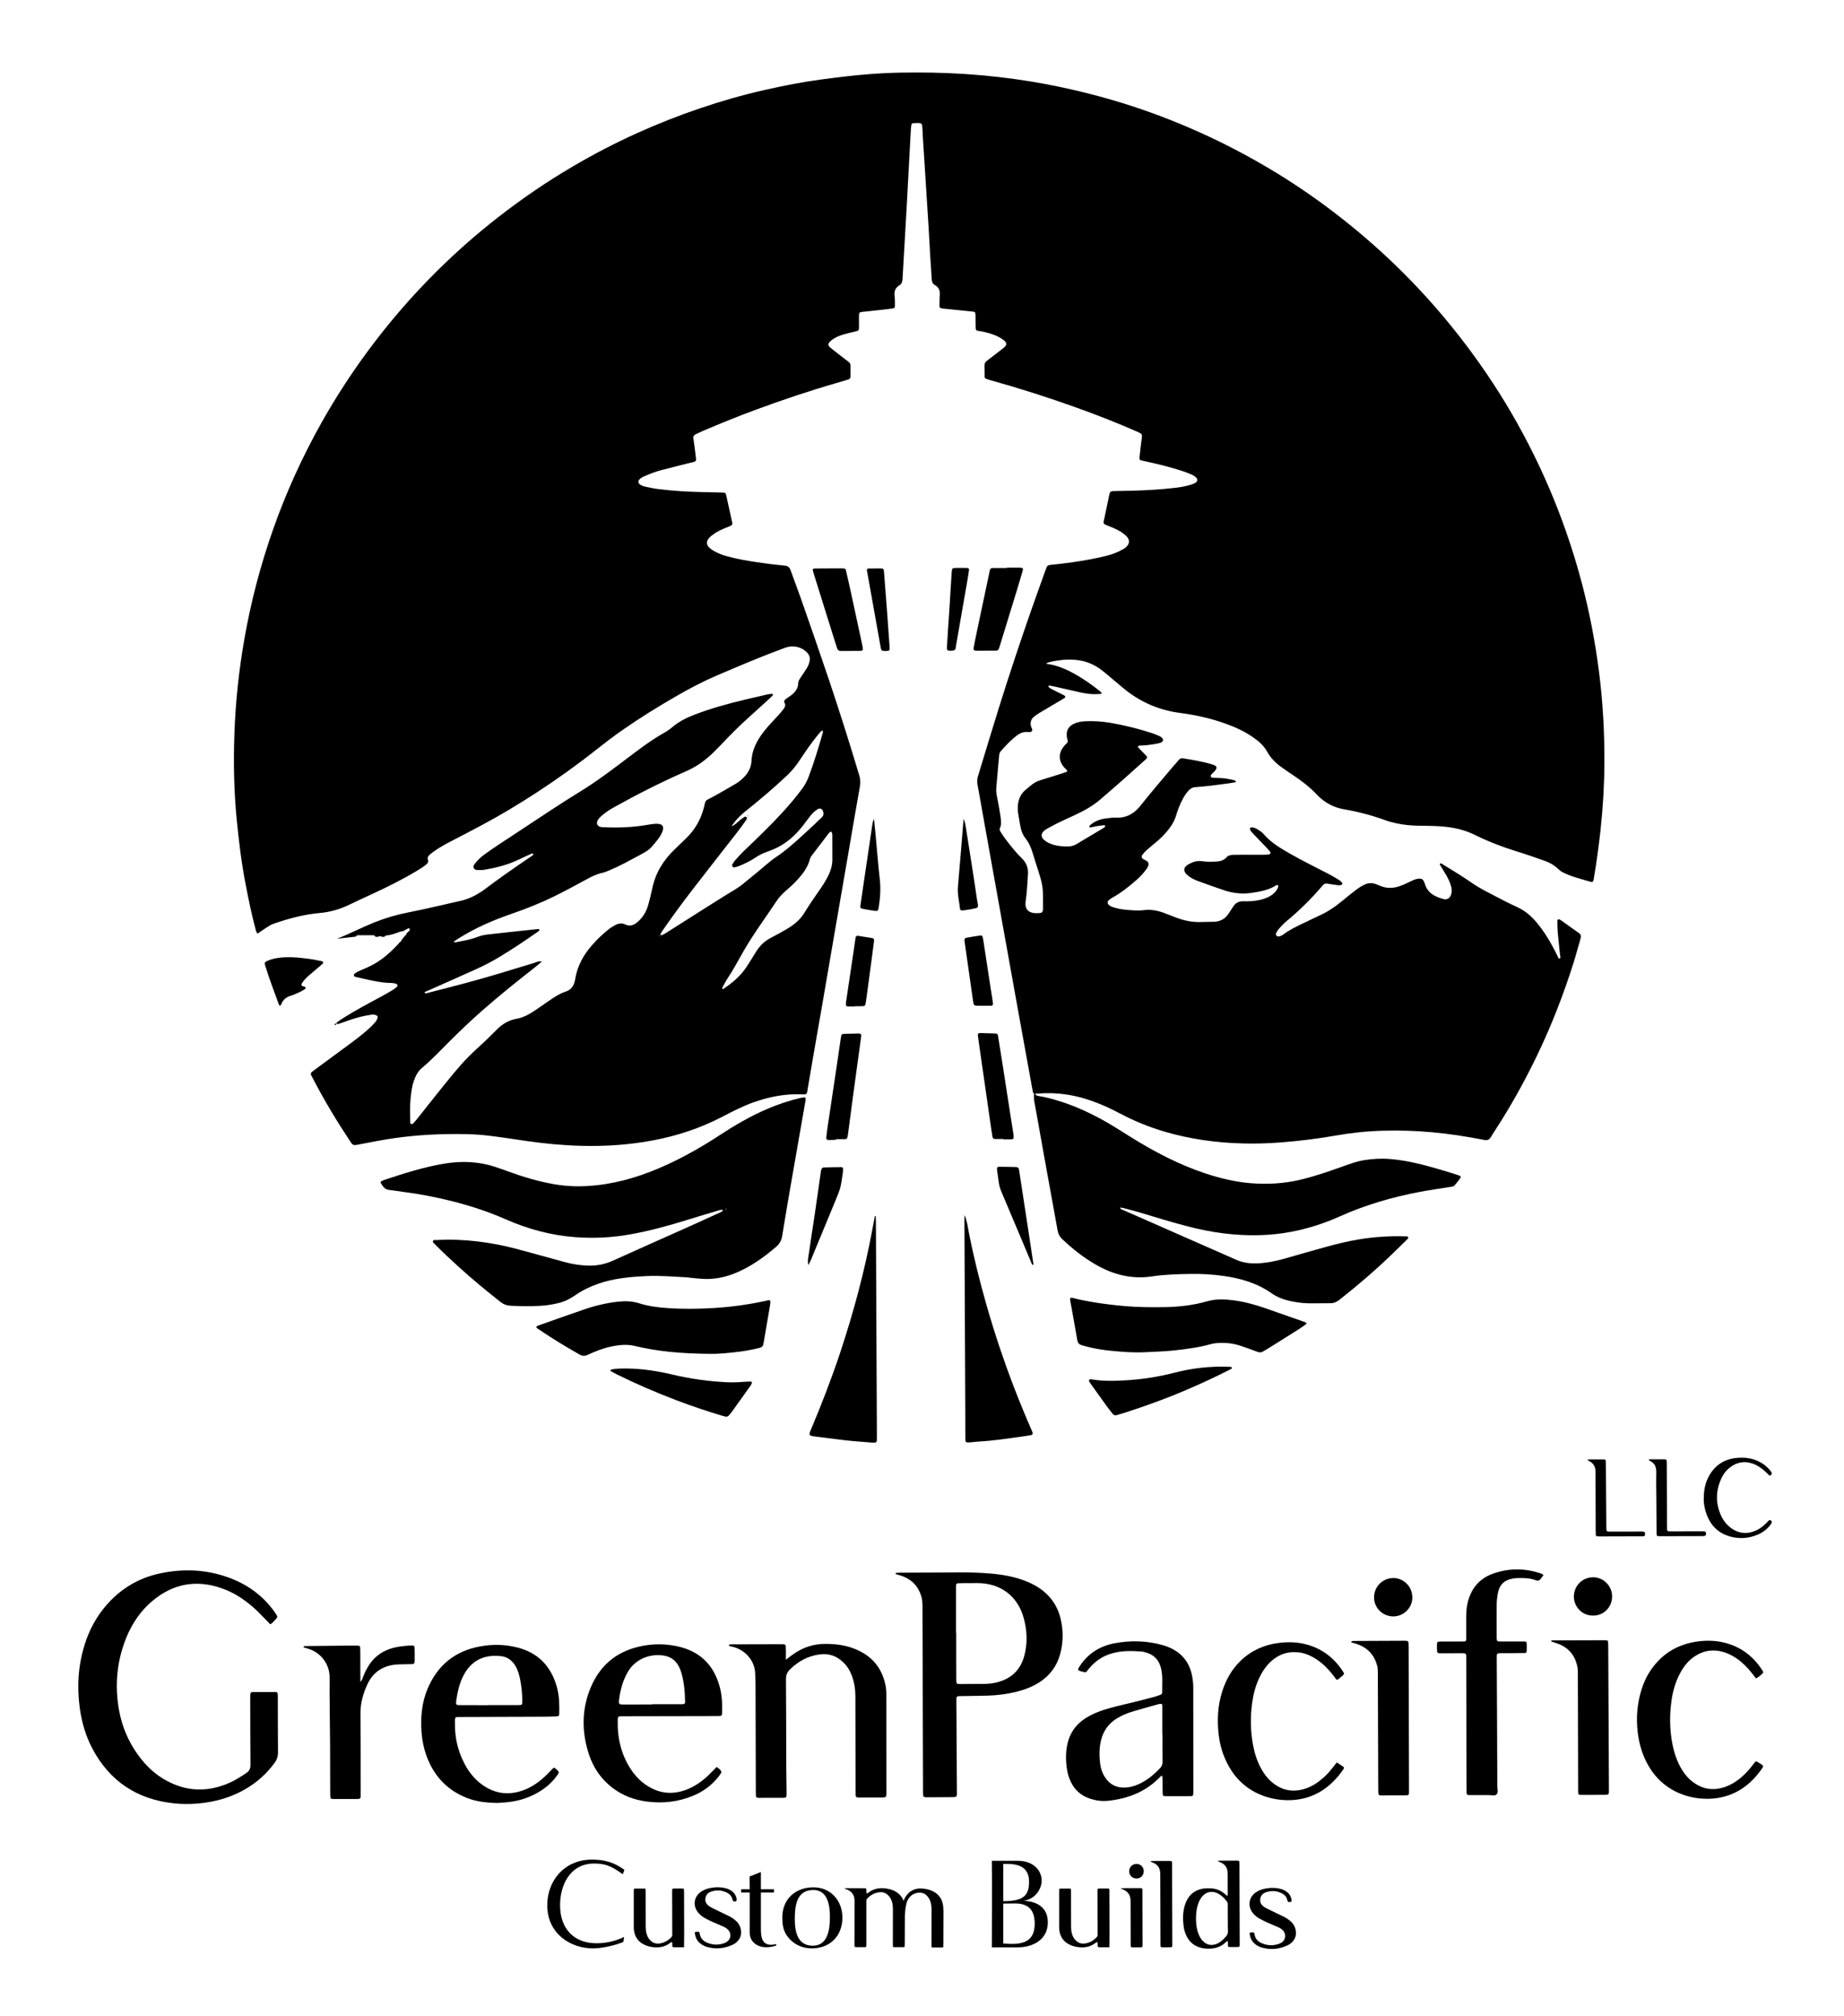
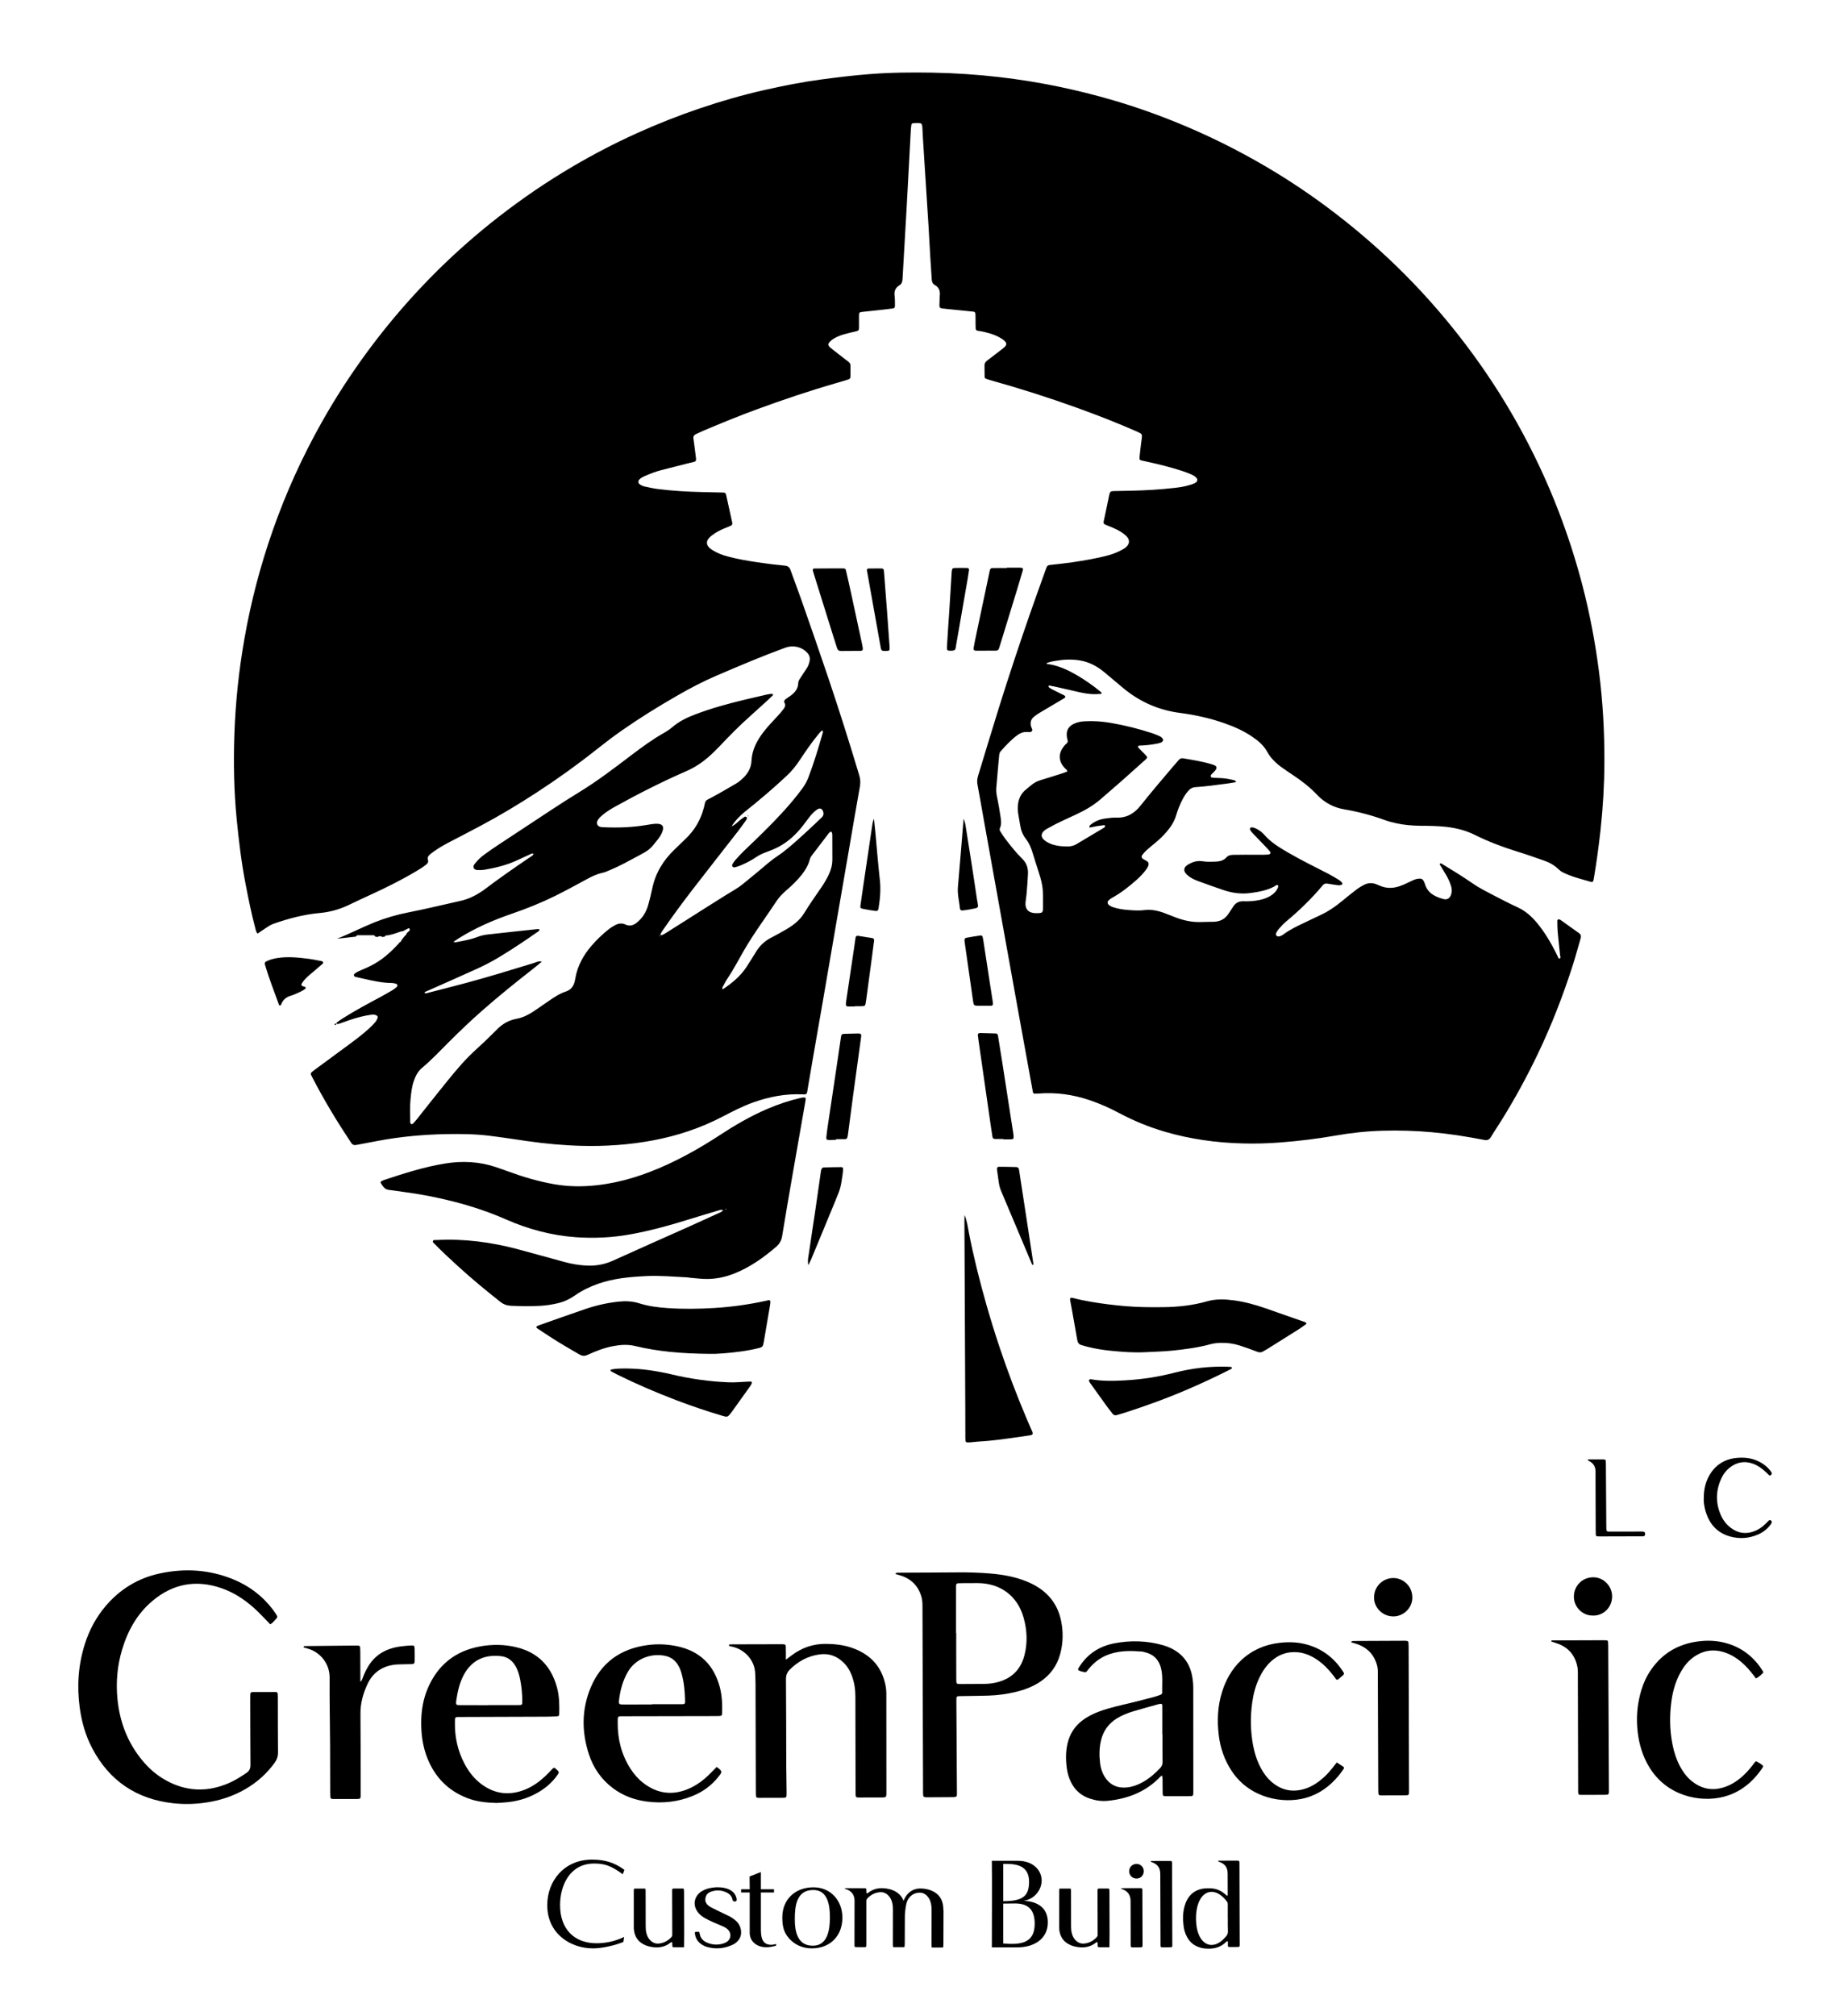
<svg xmlns="http://www.w3.org/2000/svg" viewBox="1560.405 -979.317 323.514 353.57" width="323.514" height="353.57">
  <g transform="matrix(1, 0, 0, 1, 1542.166, -982.527)">
    <path class="st2" d="M300.39,356.78c3.11,0,18.08,0,18.08-14.32c0-1.88,0-12.71,0-12.71c2.28,0,4.55,0.01,6.83,0.01&#10;&#09;&#09;c0.92-0.01,8.46-0.08,13.73-6.57c3.15-3.88,2.7-14.65,2.7-17.44c0.01-13.17,0.01-26.34,0.02-39.52c-0.02-1.64-0.22-4.13-1.17-6.95&#10;&#09;&#09;c-2.56-7.59-8.44-11.4-9.88-12.29c-5.23-3.2-11.12-3.46-13.4-3.43c0,0,0-75.38,0.17-113.3h-0.17&#10;&#09;&#09;c-0.78-15.69-4.31-30.92-10.53-45.37c-6.85-15.93-16.65-30.23-29.14-42.51c-12.48-12.28-27.03-21.92-43.22-28.65&#10;&#09;&#09;c-16.78-6.98-34.59-10.52-52.94-10.52s-36.16,3.54-52.94,10.52c-16.2,6.74-30.74,16.38-43.22,28.65&#10;&#09;&#09;C72.82,54.67,63.02,68.97,56.17,84.9c-6.22,14.45-9.75,29.68-10.53,45.37h-0.17V262.5c-0.21,0.04-0.43,0.08-0.64,0.13&#10;&#09;&#09;c-7.03,1.52-13.25,5.2-17.98,10.64c-3.01,3.46-5.26,7.48-6.71,11.94c-1.85,5.72-2.35,11.72-1.5,17.85&#10;&#09;&#09;c0.62,4.39,1.91,8.45,3.86,12.08c4.34,8.1,11.23,13.74,19.78,16.32c-0.63,2.16-1.03,4.43-0.96,6.75&#10;&#09;&#09;c0.56,18.56,17.44,18.56,23.04,18.56" style="fill: rgba(0, 0, 0, 0);" />
    <path class="st0" d="M199.64,194.99c-0.18-0.09-0.19-0.27-0.22-0.44c-0.82-4.51-1.64-9.03-2.46-13.54c-0.9-5-1.8-10-2.7-14.99&#10;&#09;&#09;c-1.13-6.31-2.27-12.62-3.4-18.92c-0.38-2.1-0.73-4.21-1.13-6.31c-0.09-0.5-0.06-0.96,0.08-1.44c1.25-4.08,2.47-8.18,3.75-12.26&#10;&#09;&#09;c1.73-5.51,3.55-11,5.45-16.45c0.87-2.51,1.79-5.01,2.68-7.52c0.05-0.13,0.1-0.26,0.15-0.39c0.1-0.3,0.31-0.42,0.63-0.45&#10;&#09;&#09;c1.29-0.14,2.58-0.27,3.86-0.46c2.15-0.32,4.29-0.67,6.39-1.24c0.88-0.24,1.72-0.59,2.52-1.04c0.3-0.17,0.6-0.37,0.81-0.66&#10;&#09;&#09;c0.33-0.45,0.34-0.89,0.04-1.36c-0.19-0.3-0.47-0.52-0.75-0.73c-0.73-0.56-1.57-0.92-2.41-1.26c-1.32-0.53-1.16-0.34-0.9-1.63&#10;&#09;&#09;c0.26-1.3,0.57-2.6,0.82-3.91c0.11-0.55,0.26-0.65,0.76-0.66c0.98-0.02,1.96-0.04,2.94-0.06c2.63-0.05,5.25-0.21,7.86-0.51&#10;&#09;&#09;c0.9-0.1,1.8-0.26,2.68-0.53c0.34-0.1,0.67-0.21,0.96-0.42c0.29-0.21,0.33-0.55,0.08-0.81c-0.25-0.26-0.54-0.45-0.87-0.58&#10;&#09;&#09;c-0.48-0.21-0.97-0.4-1.47-0.57c-2.03-0.67-4.1-1.19-6.19-1.65c-0.31-0.07-0.62-0.13-0.92-0.2c-0.52-0.12-0.56-0.15-0.51-0.71&#10;&#09;&#09;c0.08-0.87,0.2-1.74,0.3-2.61c0.01-0.1,0.04-0.21,0.05-0.31c0.14-1.05,0.14-1.05-0.82-1.48c-3.43-1.51-6.92-2.87-10.44-4.14&#10;&#09;&#09;c-5.07-1.83-10.21-3.46-15.41-4.91c-0.13-0.04-0.27-0.09-0.4-0.13c-0.42-0.14-0.46-0.17-0.47-0.57c-0.02-0.6,0-1.19-0.02-1.79&#10;&#09;&#09;c-0.01-0.39,0.14-0.66,0.45-0.89c0.76-0.57,1.5-1.15,2.25-1.73c0.25-0.19,0.5-0.38,0.74-0.59c0.5-0.43,0.52-0.76,0.01-1.21&#10;&#09;&#09;c-0.29-0.25-0.62-0.45-0.96-0.63c-1-0.52-2.09-0.8-3.19-1.01c-0.14-0.03-0.28-0.03-0.42-0.06c-0.32-0.07-0.43-0.17-0.43-0.49&#10;&#09;&#09;c-0.02-0.6-0.02-1.19-0.02-1.79c0-1.22-0.01-1.03-0.99-1.15c-1.18-0.14-2.37-0.22-3.55-0.36c-2.17-0.25-1.77,0.1-1.76-1.89&#10;&#09;&#09;c0-0.11-0.01-0.21,0.01-0.32c0.12-0.86-0.03-1.59-0.87-2.05c-0.41-0.22-0.51-0.63-0.53-1.07c-0.08-1.33-0.18-2.66-0.26-3.99&#10;&#09;&#09;c-0.1-1.71-0.19-3.43-0.29-5.14c-0.22-3.6-0.46-7.2-0.69-10.8c-0.11-1.68-0.22-3.36-0.32-5.03c-0.03-0.42-0.03-0.84-0.06-1.26&#10;&#09;&#09;c-0.06-1.11-0.07-1.12-1.15-1.1c-0.17,0-0.35,0-0.52,0.03c-0.15,0.02-0.26,0.13-0.28,0.28c-0.04,0.28-0.07,0.56-0.09,0.83&#10;&#09;&#09;c-0.25,4.58-0.49,9.17-0.74,13.75c-0.23,4.16-0.49,8.33-0.72,12.49c-0.03,0.46-0.15,0.83-0.54,1.07c-0.77,0.45-0.96,1.12-0.84,1.96&#10;&#09;&#09;c0.07,0.55,0.04,1.12,0.05,1.68c0,0.25-0.12,0.39-0.36,0.42c-0.45,0.06-0.9,0.12-1.35,0.17c-1.32,0.15-2.65,0.28-3.97,0.43&#10;&#09;&#09;c-0.59,0.07-0.62,0.11-0.63,0.73c-0.01,0.7,0.01,1.4,0,2.1c-0.01,0.39-0.09,0.47-0.48,0.57c-0.71,0.18-1.43,0.33-2.14,0.53&#10;&#09;&#09;c-0.47,0.13-0.93,0.31-1.37,0.52c-0.34,0.17-0.67,0.38-0.96,0.64c-0.56,0.5-0.55,0.79,0.02,1.26c0.68,0.55,1.38,1.08,2.07,1.62&#10;&#09;&#09;c0.33,0.26,0.66,0.52,1,0.77c0.24,0.18,0.38,0.4,0.37,0.71c-0.01,0.63,0,1.26,0,1.89c0,0.28-0.15,0.45-0.42,0.53&#10;&#09;&#09;c-0.71,0.21-1.41,0.43-2.11,0.63c-4.68,1.35-9.29,2.9-13.86,4.58c-3.19,1.17-6.33,2.45-9.46,3.78c-0.42,0.18-0.82,0.39-1.24,0.57&#10;&#09;&#09;c-0.37,0.16-0.53,0.41-0.46,0.82c0.13,0.83,0.22,1.67,0.33,2.5c0.22,1.75,0.34,1.39-1.28,1.81c-1.56,0.4-3.12,0.78-4.68,1.19&#10;&#09;&#09;c-1.02,0.26-2,0.65-2.96,1.07c-0.35,0.15-0.7,0.33-0.95,0.64c-0.19,0.23-0.15,0.57,0.08,0.75c0.31,0.24,0.67,0.38,1.05,0.45&#10;&#09;&#09;c0.75,0.16,1.51,0.33,2.27,0.42c2.54,0.31,5.09,0.47,7.65,0.52c1.16,0.02,2.31,0.05,3.47,0.08c0.64,0.02,0.66,0.02,0.79,0.59&#10;&#09;&#09;c0.35,1.54,0.69,3.08,1.02,4.62c0.08,0.37,0,0.51-0.34,0.66c-0.42,0.18-0.84,0.34-1.26,0.52c-0.68,0.29-1.32,0.65-1.91,1.1&#10;&#09;&#09;c-0.28,0.21-0.55,0.44-0.73,0.74c-0.27,0.43-0.24,0.87,0.08,1.27c0.22,0.28,0.51,0.48,0.81,0.66c0.78,0.48,1.63,0.8,2.52,1.04&#10;&#09;&#09;c1.73,0.47,3.49,0.77,5.25,1.03c1.59,0.24,3.19,0.44,4.8,0.59c0.59,0.05,0.86,0.31,1.04,0.83c0.61,1.72,1.27,3.41,1.87,5.13&#10;&#09;&#09;c1.59,4.56,3.19,9.12,4.73,13.7c1.91,5.67,3.72,11.38,5.44,17.12c0.2,0.66,0.23,1.27,0.11,1.96c-0.69,3.83-1.33,7.66-1.99,11.49&#10;&#09;&#09;c-0.73,4.25-1.47,8.49-2.2,12.73c-0.75,4.38-1.5,8.77-2.26,13.15c-0.58,3.35-1.17,6.69-1.75,10.04c-0.33,1.93-0.66,3.87-0.99,5.8&#10;&#09;&#09;c-0.02,0.14-0.03,0.28-0.07,0.41c-0.05,0.23-0.19,0.37-0.44,0.37c-0.14,0-0.28,0-0.42-0.01c-2.95-0.13-5.78,0.42-8.55,1.4&#10;&#09;&#09;c-1.89,0.67-3.66,1.59-5.43,2.51c-3.85,2.01-7.92,3.36-12.18,4.16c-4.15,0.78-8.34,1.07-12.55,0.96c-3.19-0.08-6.36-0.38-9.52-0.83&#10;&#09;&#09;c-2.25-0.32-4.5-0.68-6.76-0.95c-2.47-0.3-4.96-0.32-7.45-0.28c-4.03,0.08-8.04,0.44-12.01,1.19c-1.24,0.23-2.48,0.46-3.71,0.7&#10;&#09;&#09;c-0.42,0.08-0.71,0.04-0.98-0.37c-2.45-3.68-4.73-7.45-6.76-11.37c-0.43-0.82-0.5-0.79,0.36-1.42c1.94-1.44,3.89-2.87,5.84-4.3&#10;&#09;&#09;c1.27-0.94,2.54-1.88,3.7-2.94c0.39-0.35,0.75-0.73,1.1-1.13c0.18-0.21,0.3-0.47,0.41-0.73c0.07-0.17-0.01-0.34-0.19-0.44&#10;&#09;&#09;c-0.33-0.18-0.67-0.16-1.02-0.11c-1.29,0.18-2.53,0.52-3.76,0.94c-0.53,0.18-1.06,0.38-1.58,0.56c-0.2,0.07-0.4,0.15-0.61,0.09&#10;&#09;&#09;l0.01,0.01c-0.07-0.09-0.1-0.19,0-0.26c0.4-0.28,0.79-0.58,1.21-0.83c2.02-1.26,4.11-2.4,6.21-3.51c0.77-0.41,1.53-0.85,2.28-1.29&#10;&#09;&#09;c0.27-0.16,0.52-0.35,0.76-0.55c0.27-0.23,0.2-0.54-0.15-0.63c-0.24-0.06-0.48-0.11-0.72-0.11c-1.66-0.01-3.26-0.38-4.86-0.74&#10;&#09;&#09;c-0.48-0.11-0.96-0.21-1.43-0.32c-0.14-0.03-0.27-0.12-0.31-0.26c-0.03-0.14,0.06-0.26,0.17-0.35c0.37-0.27,0.78-0.46,1.2-0.63&#10;&#09;&#09;c0.97-0.4,1.92-0.84,2.81-1.41c1.13-0.72,2.12-1.6,3.05-2.55c0.15-0.15,0.29-0.3,0.44-0.45c0.05,0,0.07-0.03,0.06-0.07&#10;&#09;&#09;c0.11-0.13,0.23-0.27,0.34-0.4c0.15-0.02,0.22-0.1,0.22-0.25c0.19-0.25,0.38-0.5,0.57-0.75c0.1-0.02,0.14-0.08,0.14-0.17&#10;&#09;&#09;c0,0,0.03-0.04,0.03-0.04c0.15-0.04,0.21-0.14,0.21-0.28c0.01-0.07,0.05-0.12,0.11-0.14c0.14-0.14,0.3-0.26,0.43-0.41&#10;&#09;&#09;c0.04-0.05,0.01-0.19-0.02-0.28c-0.05-0.11-0.17-0.11-0.26-0.06c-0.24,0.12-0.47,0.25-0.71,0.37c-0.06,0.04-0.12,0.07-0.18,0.11&#10;&#09;&#09;c-0.14,0.02-0.28,0.01-0.41,0.06c-0.85,0.29-1.68,0.64-2.6,0.69c-0.07,0-0.14,0.14-0.21,0.21c-0.14,0.02-0.27,0.04-0.41,0.05&#10;&#09;&#09;c-0.28-0.19-0.55-0.19-0.82,0c-0.14-0.02-0.27-0.03-0.41-0.05c-0.06-0.13-0.15-0.25-0.3-0.25c-0.93-0.01-1.86-0.01-2.8,0&#10;&#09;&#09;c-0.15,0-0.24,0.12-0.31,0.24c-1.1,0.12-2.21,0.24-3.31,0.37c2.23-0.87,4.34-1.97,6.54-2.86c1.92-0.77,3.91-1.35,5.94-1.75&#10;&#09;&#09;c3.09-0.6,6.15-1.36,9.23-2.04c1.35-0.3,2.57-0.9,3.72-1.67c0.09-0.06,0.17-0.12,0.26-0.18c2.62-1.99,5.33-3.87,8.05-5.72&#10;&#09;&#09;c0.27-0.18,0.61-0.31,0.74-0.66c-0.21-0.13-0.36-0.03-0.52,0.04c-0.8,0.36-1.59,0.73-2.39,1.1c-1.83,0.85-3.76,1.31-5.74,1.65&#10;&#09;&#09;c-0.31,0.05-0.63,0.05-0.94,0.05c-0.35,0-0.73,0-0.9-0.38c-0.15-0.34,0.09-0.6,0.29-0.85c0.46-0.58,1-1.08,1.6-1.51&#10;&#09;&#09;c0.74-0.53,1.48-1.06,2.24-1.56c3.18-2.11,6.37-4.21,9.56-6.3c1.55-1.02,3.12-2.02,4.7-2.99c3.27-1.99,6.3-4.31,9.34-6.62&#10;&#09;&#09;c1.79-1.35,3.59-2.68,5.55-3.79c0.55-0.31,1.08-0.65,1.56-1.06c1.19-1.02,2.57-1.69,4.02-2.24c2.82-1.07,5.72-1.87,8.65-2.57&#10;&#09;&#09;c1.33-0.32,2.66-0.63,3.99-0.93c0.27-0.06,0.55-0.08,0.83-0.11c0.05,0,0.13,0.05,0.15,0.1c0.02,0.05,0.01,0.15-0.03,0.19&#10;&#09;&#09;c-0.3,0.3-0.6,0.59-0.91,0.87c-1.11,1.01-2.23,2.03-3.35,3.03c-1.75,1.57-3.39,3.24-5,4.95c-0.67,0.71-1.38,1.4-2.12,2.04&#10;&#09;&#09;c-1.15,0.98-2.41,1.79-3.81,2.4c-4.27,1.86-8.43,3.97-12.5,6.23c-0.77,0.43-1.51,0.89-2.18,1.46c-0.32,0.27-0.64,0.55-0.84,0.93&#10;&#09;&#09;c-0.28,0.51-0.07,1,0.49,1.14c0.2,0.05,0.42,0.05,0.63,0.06c2.53,0.11,5.04,0.02,7.54-0.41c0.52-0.09,1.04-0.18,1.56-0.2&#10;&#09;&#09;c1.19-0.04,1.54,0.49,1.06,1.57c-0.1,0.22-0.21,0.44-0.35,0.65c-0.15,0.24-0.32,0.46-0.49,0.68c-1.24,1.56-1.41,1.72-3.18,2.66&#10;&#09;&#09;c-1.67,0.89-3.32,1.82-5.07,2.55c-0.45,0.19-0.91,0.4-1.38,0.5c-0.97,0.21-1.85,0.64-2.71,1.11c-1.85,1-3.69,2.01-5.57,2.94&#10;&#09;&#09;c-2.46,1.21-4.98,2.22-7.57,3.11c-3.25,1.12-6.4,2.48-9.32,4.31c-0.29,0.18-0.57,0.38-0.95,0.63c0.22,0.04,0.32,0.08,0.4,0.07&#10;&#09;&#09;c1.24-0.24,2.49-0.43,3.67-0.88c0.63-0.24,1.28-0.41,1.93-0.48c2.89-0.33,5.78-0.63,8.67-0.94c0.14-0.01,0.28,0,0.4,0&#10;&#09;&#09;c0.08,0.26-0.09,0.34-0.23,0.44c-2.27,1.58-4.56,3.13-6.94,4.55c-1.26,0.75-2.57,1.43-3.91,2.03c-2.74,1.24-5.5,2.46-8.25,3.68&#10;&#09;&#09;c-0.28,0.12-0.57,0.22-0.84,0.4c0.27,0.27,0.51,0.1,0.72,0.05c2.17-0.55,4.34-1.11,6.51-1.69c3.99-1.06,7.94-2.29,11.89-3.49&#10;&#09;&#09;c0.49-0.15,0.97-0.45,1.52-0.26l-0.02-0.02c-0.48,0.4-0.95,0.82-1.45,1.2c-3.04,2.37-6.04,4.79-8.94,7.33&#10;&#09;&#09;c-2.03,1.78-3.98,3.64-5.89,5.55c-1.56,1.56-3.07,3.17-4.77,4.59c-0.72,0.6-1.12,1.43-1.42,2.3c-0.36,1.04-0.46,2.12-0.57,3.2&#10;&#09;&#09;c-0.13,1.33-0.07,2.66-0.05,3.99c0,0.15,0.05,0.3,0.19,0.34c0.14,0.04,0.27-0.05,0.36-0.16c0.21-0.23,0.43-0.46,0.63-0.71&#10;&#09;&#09;c1.33-1.67,2.64-3.36,3.99-5.02c1.65-2.04,3.27-4.12,5.12-5.99c0.91-0.92,1.9-1.77,2.83-2.66c0.76-0.72,1.5-1.47,2.25-2.21&#10;&#09;&#09;c0.93-0.9,2.01-1.49,3.3-1.72c1.45-0.26,2.65-1.06,3.84-1.89c0.75-0.52,1.49-1.04,2.25-1.55c0.79-0.53,1.6-1.03,2.5-1.32&#10;&#09;&#09;c0.95-0.31,1.42-0.97,1.62-1.89c0.03-0.14,0.06-0.27,0.08-0.41c0.38-2.21,1.41-4.09,2.86-5.76c0.92-1.07,1.93-2.03,3.03-2.9&#10;&#09;&#09;c0.33-0.26,0.7-0.47,1.06-0.68c0.58-0.32,1.2-0.43,1.82-0.14c0.87,0.41,1.55,0.1,2.2-0.47c0.93-0.81,1.52-1.83,1.84-3.01&#10;&#09;&#09;c0.26-0.94,0.5-1.9,0.7-2.86c0.56-2.7,1.94-4.93,3.92-6.82c0.63-0.6,1.25-1.22,1.89-1.83c1.62-1.53,2.7-3.37,3.25-5.54&#10;&#09;&#09;c0.34-1.36,0.1-1.07,1.39-1.76c1.42-0.76,2.81-1.58,4.2-2.39c0.52-0.3,0.97-0.68,1.4-1.11c0.8-0.8,1.3-1.77,1.35-2.89&#10;&#09;&#09;c0.09-1.96,0.96-3.56,2.1-5.06c0.79-1.03,1.7-1.96,2.58-2.91c0.36-0.38,0.69-0.79,1-1.21c0.21-0.29,0.34-0.61,0.13-0.98&#10;&#09;&#09;c-0.18-0.31-0.01-0.53,0.24-0.71c0.28-0.2,0.58-0.39,0.86-0.6c0.73-0.55,1.27-1.2,1.29-2.17c0.01-0.37,0.21-0.66,0.41-0.95&#10;&#09;&#09;c0.37-0.55,0.74-1.11,1.1-1.67c0.25-0.39,0.4-0.81,0.49-1.27c0.11-0.56-0.04-1.04-0.43-1.45c-0.98-1.05-2.49-1.37-3.85-0.87&#10;&#09;&#09;c-4.08,1.49-8.07,3.19-12.06,4.9c-2.39,1.02-4.68,2.23-6.92,3.52c-3.31,1.9-6.56,3.91-9.69,6.1c-1.49,1.04-2.94,2.15-4.37,3.28&#10;&#09;&#09;c-3.38,2.68-6.88,5.19-10.49,7.54c-3.2,2.09-6.47,4.05-9.84,5.85c-1.88,1.01-3.79,1.98-5.68,2.97c-0.93,0.49-1.84,1.02-2.69,1.64&#10;&#09;&#09;c-0.23,0.16-0.45,0.33-0.66,0.52c-0.24,0.22-0.4,0.5-0.29,0.84c0.14,0.41-0.04,0.66-0.34,0.9c-0.55,0.44-1.15,0.8-1.75,1.16&#10;&#09;&#09;c-2.59,1.54-5.29,2.88-8.03,4.13c-1.31,0.59-2.6,1.22-3.9,1.83c-1.57,0.73-3.19,1.18-4.93,1.34c-2.8,0.25-5.51,0.97-8.16,1.9&#10;&#09;&#09;c-0.54,0.19-0.99,0.52-1.46,0.83c-0.44,0.28-0.86,0.58-1.3,0.88c-0.28-0.26-0.31-0.58-0.39-0.87c-0.68-2.54-1.2-5.11-1.7-7.69&#10;&#09;&#09;c-0.75-3.82-1.21-7.68-1.59-11.55c-0.48-4.93-0.57-9.87-0.4-14.81c0.19-5.61,0.78-11.18,1.75-16.71&#10;&#09;&#09;c1.14-6.54,2.82-12.93,5.02-19.18c2.29-6.52,5.15-12.8,8.54-18.83c2.44-4.34,5.15-8.51,8.11-12.52c3.72-5.03,7.79-9.74,12.23-14.13&#10;&#09;&#09;c3.34-3.3,6.87-6.4,10.57-9.29c4.23-3.3,8.66-6.32,13.29-9.03c3.57-2.09,7.23-3.99,11-5.7c3.67-1.66,7.41-3.14,11.23-4.43&#10;&#09;&#09;c3.68-1.25,7.42-2.32,11.21-3.18c3.31-0.75,6.64-1.41,10.01-1.86c2.78-0.37,5.56-0.71,8.35-0.93c3.71-0.3,7.42-0.33,11.13-0.27&#10;&#09;&#09;c3.96,0.07,7.91,0.34,11.84,0.79c6.8,0.79,13.48,2.17,20.04,4.1c4.34,1.28,8.58,2.81,12.75,4.58c5.46,2.32,10.71,5.03,15.77,8.12&#10;&#09;&#09;c3.95,2.42,7.74,5.06,11.38,7.92c3.84,3.01,7.48,6.23,10.93,9.68c3.95,3.94,7.59,8.15,10.96,12.6c3.28,4.34,6.26,8.88,8.92,13.62&#10;&#09;&#09;c2.81,5.02,5.26,10.21,7.32,15.58c1.61,4.19,2.98,8.45,4.12,12.79c1.31,5.02,2.28,10.11,2.94,15.26&#10;&#09;&#09;c0.68,5.29,0.97,10.61,0.95,15.94c-0.02,3.96-0.25,7.91-0.68,11.85c-0.31,2.79-0.68,5.56-1.15,8.32c-0.03,0.17-0.05,0.35-0.1,0.52&#10;&#09;&#09;c-0.05,0.2-0.21,0.3-0.4,0.25c-1.68-0.49-3.39-0.89-4.97-1.68c-0.28-0.14-0.54-0.34-0.76-0.55c-0.72-0.7-1.57-1.18-2.5-1.5&#10;&#09;&#09;c-1.62-0.57-3.24-1.14-4.88-1.64c-2.51-0.78-4.96-1.72-7.32-2.89c-1.59-0.79-3.28-1.2-5.03-1.4c-1.54-0.17-3.08-0.18-4.62-0.19&#10;&#09;&#09;c-1.37-0.02-2.73-0.13-4.07-0.43c-0.68-0.15-1.37-0.32-2.02-0.56c-2.31-0.84-4.68-1.47-7.1-1.88c-1.91-0.32-3.5-1.18-4.82-2.57&#10;&#09;&#09;c-1.26-1.33-2.7-2.44-4.22-3.45c-0.7-0.46-1.4-0.94-2.08-1.43c-1-0.73-1.86-1.59-2.46-2.69c-0.61-1.1-1.55-1.89-2.57-2.58&#10;&#09;&#09;c-1.57-1.08-3.3-1.83-5.1-2.45c-2.46-0.85-4.99-1.4-7.56-1.74c-3.75-0.48-7.07-1.93-9.98-4.34c-1.11-0.92-2.2-1.85-3.3-2.77&#10;&#09;&#09;c-1.29-1.08-2.72-1.85-4.4-2.11c-1.33-0.21-2.66-0.17-3.98,0.05c-0.62,0.1-1.24,0.19-1.84,0.46c0.18,0.2,0.43,0.15,0.65,0.19&#10;&#09;&#09;c1.72,0.32,3.26,1.05,4.75,1.92c1.45,0.85,2.83,1.82,4.13,2.89c0.07,0.06,0.13,0.15,0.19,0.22c-0.11,0.23-0.31,0.14-0.46,0.16&#10;&#09;&#09;c-1.52,0.15-2.99-0.19-4.46-0.54c-1.16-0.27-2.32-0.53-3.48-0.79c-0.24-0.05-0.48-0.09-0.72-0.13c-0.09-0.01-0.23-0.03-0.23,0.11&#10;&#09;&#09;c0,0.08,0.08,0.19,0.15,0.24c0.17,0.12,0.36,0.22,0.54,0.32c0.5,0.25,1,0.5,1.5,0.75c0.19,0.09,0.38,0.18,0.57,0.28&#10;&#09;&#09;c0.25,0.14,0.27,0.33,0.05,0.48c-0.26,0.17-0.54,0.32-0.81,0.48c-1.21,0.71-2.41,1.42-3.61,2.14c-0.3,0.18-0.58,0.39-0.86,0.6&#10;&#09;&#09;c-0.61,0.45-0.76,1.05-0.58,1.77c0.07,0.28,0.39,0.58,0.09,0.86c-0.21,0.19-0.54,0.09-0.82,0.09c-0.59-0.02-1.1,0.16-1.57,0.49&#10;&#09;&#09;c-1.15,0.82-2.1,1.85-3.03,2.9c-0.23,0.25-0.25,0.57-0.28,0.88c-0.07,0.73-0.13,1.47-0.2,2.2c-0.1,1.12-0.2,2.23-0.29,3.35&#10;&#09;&#09;c-0.04,0.49,0.01,0.97,0.11,1.46c0.23,1.13,0.45,2.27,0.61,3.41c0.1,0.72,0.25,1.46-0.08,2.17c-0.1,0.21-0.04,0.42,0.08,0.6&#10;&#09;&#09;c0.28,0.44,0.56,0.89,0.88,1.31c0.92,1.2,1.85,2.39,2.93,3.44c0.77,0.75,1.07,1.62,1.03,2.65c-0.05,1.15-0.14,2.31-0.24,3.46&#10;&#09;&#09;c-0.04,0.52-0.14,1.04-0.19,1.56c-0.1,1.14,0.45,1.8,1.59,1.89c0.14,0.01,0.28,0.01,0.42,0.01c0.98-0.02,1.07-0.09,1.06-1.09&#10;&#09;&#09;c-0.02-1.26,0.07-2.52-0.15-3.78c-0.14-0.83-0.38-1.63-0.64-2.43c-0.34-1.07-0.69-2.13-1.01-3.2c-0.27-0.91-0.63-1.79-1.22-2.54&#10;&#09;&#09;c-0.55-0.71-0.86-1.51-0.99-2.4c-0.1-0.66-0.24-1.31-0.34-1.97c-0.09-0.52-0.1-1.05-0.05-1.57c0.1-1.06,0.52-1.96,1.34-2.65&#10;&#09;&#09;c0.3-0.25,0.6-0.49,0.89-0.74c0.54-0.47,1.14-0.79,1.83-0.99c1.24-0.36,2.47-0.77,3.71-1.16c0.3-0.09,0.59-0.21,0.86-0.31&#10;&#09;&#09;c0.04-0.26-0.13-0.34-0.25-0.46c-1.31-1.23-1.39-2.75-0.21-4.1c0.09-0.11,0.18-0.22,0.29-0.3c0.25-0.19,0.35-0.41,0.23-0.73&#10;&#09;&#09;c-0.07-0.19-0.1-0.41-0.12-0.62c-0.1-0.99,0.28-1.69,1.18-2.14c0.6-0.3,1.25-0.43,1.93-0.47c1.55-0.09,3.08,0.02,4.61,0.28&#10;&#09;&#09;c2.49,0.43,4.93,1.04,7.33,1.83c0.43,0.14,0.85,0.33,1.26,0.51c0.13,0.05,0.24,0.15,0.34,0.24c0.38,0.31,0.3,0.7-0.17,0.88&#10;&#09;&#09;c-0.2,0.07-0.4,0.13-0.61,0.17c-0.83,0.16-1.66,0.28-2.5,0.32c-0.24,0.01-0.49,0.02-0.73,0.05c-0.13,0.01-0.21,0.22-0.11,0.32&#10;&#09;&#09;c0.39,0.4,0.78,0.8,1.18,1.2c0.5,0.51,0.51,0.55,0.02,0.99c-1.38,1.24-2.76,2.48-4.15,3.71c-1.18,1.04-2.39,2.06-3.57,3.1&#10;&#09;&#09;c-1.33,1.17-2.85,2.03-4.44,2.77c-1.56,0.72-3.13,1.41-4.63,2.25c-0.31,0.17-0.62,0.33-0.89,0.56c-0.63,0.53-0.61,1.17,0.03,1.68&#10;&#09;&#09;c0.71,0.56,1.54,0.84,2.41,0.98c0.55,0.09,1.12,0.1,1.67,0.11c0.53,0,1.04-0.11,1.51-0.39c1.59-0.95,3.19-1.9,4.78-2.85&#10;&#09;&#09;c0.09-0.05,0.17-0.12,0.24-0.2c0.03-0.04,0.05-0.13,0.03-0.18c-0.02-0.05-0.1-0.12-0.15-0.12c-0.42,0.05-0.83,0.1-1.25,0.17&#10;&#09;&#09;c-0.44,0.08-0.88,0.17-1.32,0.26c-0.1-0.32,0.11-0.44,0.26-0.56c0.73-0.58,1.58-0.91,2.49-1.03c0.66-0.09,1.33-0.18,1.99-0.16&#10;&#09;&#09;c1.78,0.08,3.14-0.77,4.17-2.07c1.84-2.3,3.74-4.55,5.65-6.79c0.34-0.4,0.7-0.78,1.03-1.19c0.22-0.27,0.46-0.41,0.81-0.35&#10;&#09;&#09;c1.69,0.29,3.39,0.55,5.04,1.05c0.2,0.06,0.4,0.13,0.58,0.23c0.25,0.13,0.31,0.38,0.18,0.62c-0.2,0.38-0.56,0.62-0.84,0.94&#10;&#09;&#09;c-0.2,0.23-0.11,0.52,0.17,0.55c0.35,0.04,0.7,0.05,1.05,0.06c0.88,0.01,1.75,0.14,2.6,0.35c0.19,0.05,0.43,0.06,0.51,0.38&#10;&#09;&#09;c-0.58,0.09-1.14,0.2-1.72,0.27c-1.81,0.24-3.61,0.49-5.43,0.61c-0.45,0.03-0.8,0.21-1.11,0.53c-0.47,0.48-0.82,1.04-1.13,1.64&#10;&#09;&#09;c-0.46,0.87-0.82,1.79-1.1,2.72c-0.32,1.11-0.92,2.04-1.65,2.9c-0.62,0.72-1.29,1.38-2.03,1.98c-0.52,0.42-1.03,0.85-1.52,1.29&#10;&#09;&#09;c-0.26,0.23-0.5,0.49-0.71,0.77c-0.25,0.33-0.19,0.58,0.14,0.79c0.21,0.13,0.44,0.22,0.64,0.36c0.26,0.17,0.34,0.42,0.25,0.73&#10;&#09;&#09;c-0.09,0.31-0.27,0.57-0.46,0.82c-0.49,0.65-1.05,1.23-1.65,1.76c-1.34,1.19-2.75,2.29-4.32,3.15c-0.21,0.12-0.41,0.27-0.58,0.44&#10;&#09;&#09;c-0.21,0.21-0.18,0.55,0.04,0.75c0.24,0.22,0.53,0.34,0.83,0.44c0.67,0.21,1.36,0.35,2.06,0.42c1.12,0.1,2.23,0.21,3.36,0.07&#10;&#09;&#09;c1.21-0.15,2.37,0.09,3.5,0.51c0.66,0.25,1.31,0.51,1.96,0.76c1.49,0.57,3.01,0.9,4.62,0.82c0.7-0.03,1.4-0.02,2.1-0.04&#10;&#09;&#09;c1.13-0.03,2.02-0.5,2.63-1.47c0.24-0.39,0.51-0.75,0.75-1.14c0.43-0.69,1.02-1.02,1.84-0.99c0.95,0.04,1.89-0.03,2.82-0.22&#10;&#09;&#09;c0.83-0.18,1.61-0.47,2.29-0.99c0.31-0.24,0.57-0.52,0.77-0.85c0.23-0.39,0.29-0.71,0.13-0.76c-0.28-0.09-0.45,0.14-0.65,0.25&#10;&#09;&#09;c-1.26,0.68-2.64,0.91-4.03,1.11c-1.63,0.23-3.22,0.04-4.77-0.48c-1.53-0.51-3.04-1.06-4.55-1.61c-0.63-0.23-1.23-0.52-1.75-0.95&#10;&#09;&#09;c-0.92-0.74-0.86-1.48,0.19-2.04c0.72-0.39,1.49-0.61,2.32-0.48c0.7,0.12,1.4,0.1,2.1,0.08c0.82-0.02,1.6-0.12,2.19-0.8&#10;&#09;&#09;c0.29-0.33,0.74-0.39,1.16-0.4c0.7-0.01,1.4-0.02,2.1-0.02c1.05,0,2.1,0.01,3.15,0.01c0.31,0,0.63-0.03,0.94-0.06&#10;&#09;&#09;c0.31-0.04,0.43-0.28,0.24-0.51c-0.29-0.35-0.6-0.68-0.92-1.01c-0.68-0.71-1.37-1.41-2.04-2.12c-0.22-0.23-0.44-0.46-0.55-0.76&#10;&#09;&#09;c-0.06-0.16,0.08-0.35,0.26-0.35c0.4,0,0.75,0.17,1.08,0.36c0.43,0.25,0.82,0.54,1.15,0.92c1.22,1.4,2.79,2.33,4.37,3.24&#10;&#09;&#09;c2.24,1.3,4.58,2.43,6.88,3.62c0.65,0.34,1.28,0.72,1.91,1.11c0.2,0.12,0.36,0.32,0.53,0.5c0.09,0.09,0,0.28-0.13,0.33&#10;&#09;&#09;c-0.24,0.09-0.48,0.09-0.73,0.05c-0.55-0.08-1.11-0.15-1.66-0.25c-0.37-0.07-0.65-0.02-0.92,0.31c-1.94,2.32-4.1,4.41-6.42,6.34&#10;&#09;&#09;c-0.46,0.38-0.85,0.83-1.25,1.27c-0.19,0.2-0.32,0.46-0.46,0.7c-0.09,0.16-0.1,0.33,0.04,0.49c0.13,0.15,0.3,0.17,0.48,0.13&#10;&#09;&#09;c0.28-0.05,0.52-0.19,0.75-0.36c1.11-0.82,2.33-1.41,3.57-1.99c0.92-0.43,1.83-0.89,2.75-1.31c1.51-0.68,2.86-1.62,4.13-2.68&#10;&#09;&#09;c0.72-0.61,1.47-1.19,2.22-1.77c0.5-0.39,1.03-0.73,1.6-0.99c0.64-0.3,1.28-0.31,1.94-0.07c0.23,0.09,0.46,0.18,0.68,0.28&#10;&#09;&#09;c1.08,0.47,2.17,0.49,3.28,0.15c0.71-0.22,1.37-0.53,2.03-0.86c0.44-0.21,0.88-0.44,1.37-0.5c0.66-0.09,0.88,0.03,1.14,0.64&#10;&#09;&#09;c0.04,0.1,0.08,0.19,0.11,0.3c0.48,1.58,1.76,2.2,3.18,2.6c0.73,0.21,1.22-0.13,1.43-0.86c0.14-0.48,0.11-0.97-0.05-1.45&#10;&#09;&#09;c-0.21-0.67-0.5-1.31-0.86-1.91c-0.3-0.51-0.62-1.02-0.92-1.53c-0.08-0.14-0.25-0.26-0.13-0.46c0.2-0.09,0.33,0.06,0.47,0.14&#10;&#09;&#09;c1.77,1.07,3.53,2.16,5.23,3.33c1.27,0.88,2.66,1.56,4.02,2.27c1.27,0.66,2.55,1.32,3.86,1.92c1.38,0.63,2.46,1.59,3.41,2.73&#10;&#09;&#09;c1.33,1.6,2.38,3.38,3.32,5.22c0.11,0.22,0.2,0.45,0.32,0.66c0.08,0.14,0.12,0.41,0.3,0.38c0.31-0.05,0.15-0.33,0.13-0.51&#10;&#09;&#09;c-0.13-1.36-0.3-2.72-0.42-4.08c-0.06-0.66-0.06-1.33-0.07-1.99c0-0.25,0.2-0.36,0.43-0.25c0.09,0.05,0.19,0.1,0.27,0.16&#10;&#09;&#09;c1.03,0.73,2.04,1.48,3.08,2.2c0.39,0.27,0.42,0.58,0.29,1c-0.42,1.41-0.79,2.84-1.23,4.24c-1.75,5.52-3.83,10.9-6.34,16.12&#10;&#09;&#09;c-1.87,3.89-3.93,7.67-6.2,11.33c-0.64,1.04-1.34,2.06-1.97,3.11c-0.28,0.46-0.62,0.58-1.13,0.49c-1.55-0.29-3.1-0.58-4.66-0.81&#10;&#09;&#09;c-1.56-0.23-3.12-0.42-4.69-0.56c-2.83-0.25-5.67-0.33-8.51-0.25c-2.81,0.08-5.59,0.38-8.35,0.87c-3.14,0.55-6.3,0.93-9.48,1.18&#10;&#09;&#09;c-2.24,0.18-4.48,0.24-6.72,0.18c-4.64-0.12-9.21-0.75-13.67-2.06c-2.76-0.81-5.42-1.9-7.96-3.25c-1.67-0.89-3.39-1.66-5.19-2.27&#10;&#09;&#09;c-2.93-0.99-5.92-1.42-9-1.17c-0.14,0.01-0.28,0.01-0.42,0.01C199.79,195.01,199.72,195,199.64,194.99z M146.59,148.13&#10;&#09;&#09;c0.71-0.31,1.08-0.8,1.55-1.16c0.25-0.19,0.5-0.38,0.77-0.54c0.06-0.04,0.19,0.03,0.28,0.07c0.11,0.06,0.11,0.19,0.07,0.28&#10;&#09;&#09;c-0.06,0.16-0.15,0.31-0.26,0.45c-0.45,0.62-0.9,1.25-1.37,1.86c-2.62,3.37-5.27,6.72-7.88,10.11c-1.84,2.38-3.62,4.81-5.33,7.29&#10;&#09;&#09;c-0.12,0.17-0.2,0.36-0.3,0.54c-0.05,0.08-0.02,0.14,0.08,0.16c0.03,0.01,0.07,0.04,0.09,0.03c0.19-0.08,0.39-0.15,0.56-0.26&#10;&#09;&#09;c1.13-0.71,2.25-1.42,3.37-2.13c2.48-1.57,4.96-3.16,7.46-4.71c0.98-0.61,2-1.15,2.9-1.89c0.86-0.72,1.73-1.42,2.6-2.13&#10;&#09;&#09;c1.11-0.91,2.16-1.9,3.36-2.69c1.32-0.87,2.5-1.92,3.68-2.96c1.02-0.9,2.01-1.84,3.01-2.77c0.38-0.36,0.75-0.74,1.14-1.09&#10;&#09;&#09;c0.37-0.33,0.42-0.7,0.25-1.14c-0.17-0.43-0.53-0.57-0.92-0.34c-0.52,0.31-0.93,0.74-1.31,1.2c-0.44,0.55-0.84,1.12-1.27,1.67&#10;&#09;&#09;c-1.17,1.51-2.54,2.8-4.23,3.71c-0.74,0.4-1.52,0.7-2.31,0.99c-0.63,0.23-1.22,0.52-1.77,0.9c-0.84,0.57-1.76,1.02-2.69,1.42&#10;&#09;&#09;c-0.32,0.14-0.66,0.22-1,0.31c-0.15,0.04-0.28-0.02-0.37-0.14c-0.09-0.12-0.09-0.27-0.01-0.4c0.14-0.24,0.29-0.48,0.47-0.69&#10;&#09;&#09;c0.49-0.55,0.98-1.1,1.51-1.61c2.3-2.2,4.61-4.4,6.76-6.75c1.25-1.37,2.46-2.78,3.55-4.28c0.44-0.6,0.78-1.24,1.05-1.93&#10;&#09;&#09;c0.96-2.52,1.73-5.1,2.48-7.69c0.05-0.16,0.11-0.33-0.04-0.53c-0.34,0.2-0.55,0.51-0.79,0.8c-1.16,1.41-2.18,2.91-3.19,4.43&#10;&#09;&#09;c-0.66,1-1.4,1.92-2.28,2.74c-2.38,2.23-4.86,4.33-7.41,6.36C148,146.32,147.24,147.09,146.59,148.13z M145.03,176.71&#10;&#09;&#09;c1.64-1.09,3.12-2.31,4.19-3.95c0.55-0.85,1.09-1.71,1.62-2.58c0.65-1.07,1.5-1.92,2.63-2.5c0.93-0.48,1.85-0.99,2.76-1.52&#10;&#09;&#09;c1.21-0.72,2.33-1.57,3.08-2.8c0.95-1.55,2-3.04,3.03-4.54c0.48-0.69,0.9-1.42,1.27-2.17c0.42-0.87,0.66-1.77,0.66-2.73&#10;&#09;&#09;c0-1.4,0-2.8-0.01-4.2c0-0.14,0-0.28-0.04-0.42c-0.02-0.09-0.09-0.21-0.16-0.23c-0.08-0.02-0.19,0.05-0.27,0.11&#10;&#09;&#09;c-0.08,0.06-0.15,0.15-0.21,0.23c-0.98,1.28-1.95,2.56-2.93,3.84c-0.17,0.23-0.29,0.47-0.36,0.75c-0.26,0.96-0.76,1.8-1.37,2.58&#10;&#09;&#09;c-0.83,1.05-1.79,1.96-2.8,2.83c-0.64,0.55-1.21,1.16-1.68,1.87c-0.89,1.34-1.81,2.66-2.72,3.99c-1.05,1.53-2.07,3.07-3,4.68&#10;&#09;&#09;c-0.95,1.64-1.81,3.32-2.87,4.89c-0.29,0.43-0.52,0.91-0.78,1.37C144.99,176.33,144.9,176.44,145.03,176.71z M134.02,167.34&#10;&#09;&#09;c-0.02-0.03-0.04-0.07-0.07-0.07c-0.02,0-0.05,0.04-0.08,0.06c0.02,0.03,0.04,0.07,0.07,0.07&#10;&#09;&#09;C133.97,167.41,133.99,167.37,134.02,167.34z M112.04,152.78l-0.04,0.06l0.08,0L112.04,152.78z" />
-     <path class="st1" d="M199.64,194.99c0.08,0.01,0.16,0.02,0.24,0.03c0.11,0.33,0.39,0.36,0.67,0.41c1.7,0.28,3.34,0.78,4.96,1.35&#10;&#09;&#09;c1.98,0.7,3.88,1.6,5.74,2.59c1.89,1.01,3.67,2.19,5.48,3.31c4.06,2.52,8.27,4.72,12.81,6.25c2.6,0.87,5.25,1.52,7.98,1.76&#10;&#09;&#09;c2.98,0.25,5.94,0.1,8.87-0.6c2.53-0.6,4.97-1.45,7.41-2.32c1.22-0.44,2.44-0.89,3.72-1.1c1.52-0.25,3.05-0.34,4.6-0.21&#10;&#09;&#09;c3.31,0.27,6.47,1.17,9.62,2.1c0.84,0.25,1.67,0.52,2.5,0.79c0.26,0.09,0.34,0.28,0.19,0.48c-0.31,0.42-0.64,0.83-0.97,1.23&#10;&#09;&#09;c-0.22,0.27-0.56,0.26-0.87,0.31c-1.73,0.27-3.46,0.52-5.18,0.84c-4.9,0.92-9.66,2.31-14.22,4.36c-2.69,1.21-5.49,2.09-8.39,2.65&#10;&#09;&#09;c-1.86,0.36-3.74,0.55-5.63,0.6c-4.27,0.11-8.44-0.47-12.57-1.55c-2.78-0.72-5.52-1.56-8.27-2.39c-1-0.3-2.02-0.56-3.04-0.83&#10;&#09;&#09;c-0.16-0.04-0.34-0.06-0.52-0.09c0.03,0.32,0.28,0.34,0.47,0.43c1.63,0.72,3.27,1.43,4.9,2.15c2.76,1.21,5.51,2.43,8.27,3.64&#10;&#09;&#09;c2.24,0.99,4.49,1.96,6.73,2.96c1.15,0.51,2.37,0.66,3.59,0.62c1.58-0.05,3.13-0.34,4.65-0.77c2.56-0.73,5.11-1.46,7.68-2.17&#10;&#09;&#09;c1.86-0.51,3.73-0.96,5.63-1.27c2.74-0.45,5.49-0.62,8.27-0.52c0.13,0,0.3-0.01,0.34,0.17c0.03,0.15-0.08,0.26-0.18,0.35&#10;&#09;&#09;c-0.88,0.86-1.75,1.71-2.63,2.57c-2.95,2.85-6.06,5.51-9.28,8.05c-0.49,0.39-1.01,0.59-1.64,0.58c-1.3-0.01-2.59,0.04-3.89,0.01&#10;&#09;&#09;c-1.19-0.03-2.37-0.21-3.53-0.5c-0.99-0.25-1.94-0.63-2.77-1.22c-2.56-1.81-5.46-2.65-8.51-3.08c-1.88-0.26-3.77-0.38-5.66-0.35&#10;&#09;&#09;c-2.28,0.04-4.56,0.09-6.81,0.43c-3.61,0.55-6.88-0.3-9.97-2.09c-2.13-1.23-4.05-2.75-5.84-4.45c-0.46-0.43-0.7-0.91-0.81-1.53&#10;&#09;&#09;c-0.64-3.62-1.32-7.23-1.97-10.85c-0.59-3.27-1.17-6.55-1.76-9.82c-0.12-0.69-0.24-1.38-0.38-2.06&#10;&#09;&#09;C199.61,195.83,199.64,195.41,199.64,194.99z" />
    <path class="st1" d="M145.1,215.43c-0.34-0.13-0.6-0.01-0.86,0.07c-1.88,0.56-3.76,1.11-5.63,1.7c-3.21,1-6.45,1.87-9.76,2.47&#10;&#09;&#09;c-3.19,0.58-6.4,0.73-9.63,0.5c-4.26-0.31-8.33-1.41-12.25-3.13c-2.95-1.3-6.01-2.31-9.13-3.11c-2.95-0.76-5.94-1.33-8.96-1.72&#10;&#09;&#09;c-0.8-0.1-1.59-0.25-2.39-0.33c-0.78-0.08-1.11-0.66-1.45-1.23c-0.05-0.08-0.03-0.21,0.08-0.27c0.15-0.08,0.31-0.17,0.47-0.23&#10;&#09;&#09;c3.52-1.17,7.05-2.3,10.73-2.9c3.02-0.49,6-0.35,8.92,0.63c0.76,0.26,1.52,0.52,2.28,0.8c2.57,0.95,5.19,1.71,7.88,2.19&#10;&#09;&#09;c2.5,0.45,5.02,0.47,7.54,0.19c4.36-0.48,8.47-1.83,12.44-3.66c3.15-1.46,6.16-3.18,9.06-5.08c2.7-1.77,5.48-3.39,8.45-4.66&#10;&#09;&#09;c1.9-0.81,3.86-1.47,5.88-1.93c0.2-0.05,0.41-0.05,0.62-0.06c0.11,0,0.19,0.09,0.2,0.2c0,0.14-0.01,0.28-0.04,0.41&#10;&#09;&#09;c-0.77,4.38-1.54,8.76-2.3,13.14c-0.61,3.52-1.22,7.04-1.79,10.56c-0.13,0.77-0.45,1.35-1.03,1.86c-2.22,1.9-4.57,3.58-7.31,4.68&#10;&#09;&#09;c-1.52,0.61-3.08,0.95-4.7,0.98c-1.01,0.02-2.02-0.13-3.04-0.21c-0.21-0.02-0.42-0.07-0.62-0.08c-2.38-0.11-4.75-0.34-7.14-0.22&#10;&#09;&#09;c-2.87,0.14-5.72,0.39-8.47,1.36c-1.43,0.51-2.78,1.15-4.02,2.02c-0.9,0.63-1.87,1.1-2.94,1.36c-1.06,0.26-2.13,0.42-3.22,0.48&#10;&#09;&#09;c-1.68,0.09-3.36,0.06-5.04-0.01c-0.72-0.03-1.34-0.23-1.92-0.7c-2.56-2.02-5.07-4.09-7.47-6.29c-1.37-1.25-2.74-2.51-4.03-3.84&#10;&#09;&#09;c-0.14-0.15-0.39-0.28-0.32-0.5c0.09-0.3,0.41-0.19,0.64-0.2c4.8-0.26,9.51,0.36,14.14,1.58c2.77,0.73,5.53,1.53,8.3,2.27&#10;&#09;&#09;c1.29,0.35,2.59,0.57,3.93,0.63c1.6,0.07,3.11-0.2,4.59-0.87c4.3-1.96,8.63-3.86,12.94-5.79c1.95-0.87,3.89-1.77,5.83-2.65&#10;&#09;&#09;C144.73,215.74,144.94,215.68,145.1,215.43z M145.69,215.28c-0.02-0.02-0.05-0.06-0.07-0.06c-0.06,0.01-0.12,0.03-0.17,0.05&#10;&#09;&#09;c0.02,0.02,0.05,0.06,0.07,0.06C145.57,215.33,145.63,215.3,145.69,215.28z" />
    <path class="st1" d="M65.65,288.06c-0.75-0.77-1.44-1.52-2.16-2.22c-1.86-1.8-3.94-3.27-6.4-4.12c-4.43-1.53-8.49-0.8-12.09,2.22&#10;&#09;&#09;c-2.69,2.26-4.33,5.2-5.33,8.52c-0.85,2.82-1.11,5.71-0.83,8.63c0.38,4.03,1.76,7.69,4.37,10.84c1.17,1.42,2.54,2.61,4.16,3.5&#10;&#09;&#09;c3.62,2,7.34,2.09,11.11,0.43c1.06-0.47,2.03-1.09,2.99-1.74c0.52-0.35,0.71-0.76,0.71-1.39c-0.03-3.82-0.03-7.64-0.04-11.46&#10;&#09;&#09;c0-0.32,0-0.63,0.01-0.95c0.01-0.26,0.16-0.38,0.4-0.38c1.33,0,2.66-0.01,3.99-0.01c0.33,0,0.41,0.1,0.43,0.46&#10;&#09;&#09;c0.01,0.21,0.01,0.42,0.01,0.63c0.01,3.15,0,6.31,0.03,9.46c0.01,0.71-0.18,1.29-0.58,1.85c-1.4,1.93-3.14,3.48-5.2,4.66&#10;&#09;&#09;c-2.12,1.22-4.4,1.96-6.82,2.32c-1.92,0.29-3.85,0.34-5.76,0.13c-6.42-0.71-11.21-3.9-14.23-9.64c-1.17-2.22-1.85-4.6-2.19-7.09&#10;&#09;&#09;c-0.52-3.81-0.27-7.54,0.9-11.21c0.78-2.46,1.99-4.71,3.67-6.68c2.5-2.92,5.63-4.84,9.37-5.66c4.41-0.97,8.77-0.72,12.99,1.01&#10;&#09;&#09;c2.78,1.14,5.11,2.89,6.94,5.29c0.19,0.25,0.37,0.51,0.54,0.77c0.33,0.52,0.33,0.57-0.07,0.99&#10;&#09;&#09;C66.28,287.52,66.06,287.84,65.65,288.06z" />
    <path class="st0" d="M175.32,279.23c0.09-0.17,0.21-0.22,0.35-0.22c0.28,0,0.56-0.01,0.84-0.01c3.26-0.02,6.52-0.02,9.78-0.05&#10;&#09;&#09;c1.86-0.02,3.72,0.04,5.57,0.19c2.24,0.18,4.44,0.56,6.54,1.42c0.65,0.27,1.28,0.58,1.87,0.95c2.23,1.39,3.61,3.38,4.13,5.95&#10;&#09;&#09;c0.39,1.91,0.36,3.83-0.14,5.73c-0.55,2.09-1.73,3.73-3.51,4.93c-1.3,0.87-2.74,1.41-4.24,1.78c-1.6,0.39-3.24,0.61-4.88,0.66&#10;&#09;&#09;c-1.47,0.05-2.94,0.05-4.41,0.08c-0.28,0-0.56,0-0.84,0.02c-0.19,0.01-0.33,0.13-0.34,0.33c-0.02,0.31-0.01,0.63-0.01,0.95&#10;&#09;&#09;c0.03,5.05,0.06,10.09,0.09,15.14c0.01,1.39,0.16,1.28-1.3,1.29c-1.16,0.01-2.31,0.01-3.47,0.02c-0.21,0-0.42,0.01-0.63,0&#10;&#09;&#09;c-0.41-0.02-0.51-0.1-0.53-0.48c-0.02-0.31-0.01-0.63-0.01-0.95c-0.03-10.62-0.07-21.24-0.1-31.86c0-0.6,0-1.19-0.16-1.77&#10;&#09;&#09;c-0.51-1.91-1.71-3.17-3.58-3.8C176,279.42,175.66,279.33,175.32,279.23z M185.97,289.59c0.01,0,0.02,0,0.03,0&#10;&#09;&#09;c0,1.23,0,2.45,0,3.68c0,1.47,0,2.94,0.01,4.41c0.01,0.84,0.01,0.85,0.79,0.85c1.33,0,2.66-0.01,3.99-0.02&#10;&#09;&#09;c0.77-0.01,1.54-0.07,2.29-0.26c2.54-0.62,4.19-2.15,4.87-4.69c0.59-2.22,0.49-4.45-0.12-6.64c-1.06-3.83-4.07-6.07-8.06-6.09&#10;&#09;&#09;c-0.84,0-1.68,0-2.52,0.01c-0.31,0-0.63,0.01-0.94,0.02c-0.2,0.01-0.32,0.14-0.33,0.33c-0.02,0.28-0.01,0.56-0.01,0.84&#10;&#09;&#09;C185.97,284.55,185.97,287.07,185.97,289.59z" />
    <path class="st1" d="M156.11,294.26c0.48-0.36,0.78-0.59,1.09-0.81c1.74-1.29,3.68-1.97,5.87-1.96c1.77,0.01,3.5,0.21,5.14,0.88&#10;&#09;&#09;c2.63,1.05,4.44,2.87,5.21,5.65c0.2,0.71,0.32,1.44,0.32,2.18c0,5.78,0.01,11.57,0.01,17.35c0,0.17,0,0.35-0.02,0.52&#10;&#09;&#09;c-0.02,0.2-0.14,0.31-0.33,0.33c-0.1,0.01-0.21,0.02-0.31,0.02c-1.37,0-2.73,0.01-4.1,0.01c-0.59,0-0.63-0.05-0.65-0.67&#10;&#09;&#09;c-0.01-0.25,0-0.49,0-0.74c-0.01-5.43-0.03-10.86-0.03-16.3c0-1.28-0.19-2.51-0.64-3.7c-0.34-0.9-0.84-1.7-1.54-2.35&#10;&#09;&#09;c-1.17-1.09-2.51-1.56-4.13-1.33c-2.03,0.28-3.7,1.19-5.15,2.61c-0.51,0.5-0.73,1.03-0.72,1.76c0.04,4.91,0.04,9.81,0.05,14.72&#10;&#09;&#09;c0.01,1.68,0.04,3.36,0.06,5.05c0,0.21,0,0.42-0.01,0.63c-0.01,0.26-0.17,0.36-0.41,0.37c-0.04,0-0.07,0-0.11,0&#10;&#09;&#09;c-1.44,0-2.87,0.01-4.31,0.01c-0.47,0-0.53-0.08-0.55-0.55c-0.01-0.28,0-0.56-0.01-0.84c-0.02-6.2-0.03-12.41-0.05-18.61&#10;&#09;&#09;c0-0.6-0.04-1.19-0.06-1.79c-0.06-2.34-1.82-4.19-3.97-4.71c-0.14-0.03-0.28-0.04-0.41-0.08c-0.09-0.03-0.19-0.1-0.22-0.17&#10;&#09;&#09;c-0.05-0.14,0.1-0.15,0.19-0.16c0.17-0.01,0.35-0.01,0.53-0.01c2.77-0.01,5.54-0.01,8.3-0.02c0.21,0,0.42,0,0.63,0.02&#10;&#09;&#09;c0.2,0.01,0.32,0.14,0.32,0.34c0.01,0.46,0.01,0.91,0.02,1.37C156.11,293.5,156.11,293.78,156.11,294.26z" />
    <path class="st1" d="M247.47,235.35c-0.44,0.31-0.88,0.65-1.35,0.95c-1.83,1.16-3.67,2.31-5.51,3.46&#10;&#09;&#09;c-0.24,0.15-0.49,0.27-0.73,0.42c-0.35,0.23-0.68,0.24-1.08,0.08c-1.01-0.4-2.03-0.75-3.06-1.09c-1.07-0.35-2.18-0.49-3.31-0.47&#10;&#09;&#09;c-0.63,0.01-1.25,0.08-1.87,0.25c-2.13,0.59-4.32,0.86-6.51,1.1c-1.64,0.17-3.28,0.2-4.93,0.29c-1.96,0.1-3.92-0.05-5.87-0.24&#10;&#09;&#09;c-1.47-0.14-2.91-0.37-4.34-0.74c-0.3-0.08-0.6-0.18-0.91-0.26c-0.47-0.12-0.68-0.43-0.76-0.89c-0.28-1.62-0.57-3.24-0.86-4.86&#10;&#09;&#09;c-0.13-0.72-0.27-1.44-0.4-2.17c-0.05-0.32,0.1-0.46,0.43-0.37c1.05,0.29,2.11,0.49,3.18,0.68c2,0.35,4.01,0.59,6.04,0.77&#10;&#09;&#09;c2.24,0.19,4.48,0.21,6.72,0.18c2.6-0.03,5.17-0.31,7.68-1.03c1.54-0.44,3.13-0.37,4.69-0.16c1.88,0.25,3.7,0.75,5.49,1.37&#10;&#09;&#09;c2.25,0.78,4.49,1.57,6.74,2.36C247.13,235.03,247.35,235.06,247.47,235.35z" />
    <path class="st1" d="M142.78,240.63c-5.14-0.05-9.17-0.43-13.14-1.38c-1.28-0.31-2.57-0.22-3.86,0.03&#10;&#09;&#09;c-1.56,0.3-3.03,0.87-4.46,1.53c-0.55,0.25-0.96,0.2-1.46-0.09c-1.7-0.98-3.39-1.97-5.04-3.03c-0.79-0.51-1.58-1.03-2.37-1.56&#10;&#09;&#09;c-0.18-0.12-0.13-0.3,0.07-0.39c0.06-0.03,0.13-0.06,0.19-0.09c2.74-0.96,5.47-1.95,8.22-2.88c1.89-0.64,3.84-1.09,5.83-1.3&#10;&#09;&#09;c1.23-0.13,2.45-0.08,3.64,0.3c1.65,0.52,3.35,0.73,5.06,0.84c2.69,0.18,5.39,0.14,8.09-0.02c3.08-0.19,6.13-0.62,9.14-1.28&#10;&#09;&#09;c0.1-0.02,0.2-0.06,0.3-0.08c0.28-0.05,0.42,0.05,0.41,0.31c-0.02,0.24-0.04,0.49-0.09,0.73c-0.35,2.07-0.7,4.14-1.06,6.21&#10;&#09;&#09;c-0.02,0.14-0.08,0.27-0.09,0.41c-0.05,0.4-0.27,0.59-0.66,0.69c-1.05,0.27-2.12,0.47-3.19,0.62&#10;&#09;&#09;C146.12,240.5,143.92,240.67,142.78,240.63z" />
    <path class="st0" d="M222.13,314.6c-0.13,0.05-0.2,0.05-0.24,0.1c-2.52,2.69-5.72,3.95-9.31,4.31c-1.06,0.11-2.1-0.05-3.11-0.38&#10;&#09;&#09;c-1.54-0.5-2.67-1.49-3.37-2.96c-0.35-0.73-0.58-1.51-0.69-2.31c-0.23-1.68-0.23-3.35,0.28-4.99c0.44-1.38,1.22-2.51,2.36-3.39&#10;&#09;&#09;c0.95-0.74,2.02-1.26,3.14-1.67c1.78-0.65,3.63-1.04,5.47-1.48c1.39-0.34,2.78-0.7,4.17-1.07c0.34-0.09,0.66-0.22,0.99-0.34&#10;&#09;&#09;c0.17-0.06,0.32-0.16,0.31-0.37c-0.03-1.43,0.15-2.87-0.2-4.29c-0.37-1.5-1.3-2.44-2.81-2.8c-0.17-0.04-0.34-0.11-0.51-0.12&#10;&#09;&#09;c-1.89-0.15-3.78-0.19-5.62,0.42c-1.43,0.47-2.63,1.3-3.6,2.45c-0.16,0.19-0.31,0.38-0.46,0.57c-0.12,0.15-0.26,0.23-0.45,0.17&#10;&#09;&#09;c-0.36-0.12-0.76-0.13-1.08-0.38c-0.06-0.24,0.1-0.4,0.21-0.57c1.45-2.3,3.58-3.63,6.2-4.12c2.82-0.53,5.65-0.45,8.43,0.33&#10;&#09;&#09;c0.47,0.13,0.93,0.3,1.37,0.51c2.12,1,3.37,2.66,3.79,4.97c0.12,0.66,0.19,1.32,0.19,1.98c0,6.03,0,12.05,0.01,18.08&#10;&#09;&#09;c0,1.01,0.02,0.95-0.99,0.95c-1.3,0-2.59,0.01-3.89,0c-0.4,0-0.49-0.09-0.5-0.49c-0.02-0.84-0.01-1.68-0.02-2.52&#10;&#09;&#09;C222.19,315.01,222.15,314.81,222.13,314.6z M222.18,307.34c-0.01,0-0.02,0-0.03,0c0-1.65,0-3.29,0-4.94c0-0.37-0.1-0.44-0.44-0.38&#10;&#09;&#09;c-0.07,0.01-0.14,0.02-0.21,0.04c-1.45,0.41-2.9,0.8-4.34,1.23c-1.04,0.3-2.05,0.7-2.98,1.27c-1.47,0.91-2.4,2.22-2.79,3.9&#10;&#09;&#09;c-0.31,1.31-0.31,2.64-0.15,3.97c0.1,0.84,0.35,1.64,0.81,2.37c0.92,1.46,2.26,2.04,3.94,1.86c0.95-0.1,1.83-0.43,2.67-0.89&#10;&#09;&#09;c1.18-0.65,2.18-1.51,3.1-2.48c0.31-0.33,0.44-0.67,0.44-1.12C222.17,310.56,222.18,308.95,222.18,307.34z" />
    <path class="st1" d="M105.38,319.39c-1.89-0.05-3.55-0.24-5.14-0.85c-3.37-1.29-5.67-3.65-7.01-6.97&#10;&#09;&#09;c-0.86-2.15-1.14-4.39-1.09-6.69c0.05-1.91,0.38-3.77,1.12-5.53c1.74-4.13,4.82-6.62,9.23-7.42c2.16-0.39,4.32-0.36,6.46,0.18&#10;&#09;&#09;c3.71,0.93,5.98,3.31,6.99,6.96c0.43,1.54,0.45,3.11,0.41,4.69c-0.01,0.33-0.1,0.42-0.46,0.44c-0.66,0.03-1.33,0.06-1.99,0.06&#10;&#09;&#09;c-4.9,0.02-9.81,0.03-14.71,0.05c-1.24,0-1.13-0.08-1.14,1.13c-0.02,2.5,0.52,4.87,1.69,7.08c0.74,1.41,1.71,2.65,3,3.6&#10;&#09;&#09;c2.34,1.72,4.87,2,7.55,0.95c1.42-0.56,2.64-1.45,3.73-2.5c0.38-0.36,0.73-0.75,1.1-1.13c0.29-0.29,0.36-0.29,0.69,0.01&#10;&#09;&#09;c0.03,0.02,0.05,0.05,0.08,0.07c0.48,0.45,0.49,0.47,0.09,1.04c-0.93,1.31-2.13,2.31-3.53,3.09c-1.77,0.99-3.68,1.51-5.7,1.65&#10;&#09;&#09;C106.23,319.34,105.71,319.37,105.38,319.39z M103.9,302.24c0-0.01,0-0.01,0-0.02c1.79,0,3.57,0,5.36,0c0.55,0,0.61-0.07,0.61-0.6&#10;&#09;&#09;c0-1.3-0.12-2.59-0.37-3.86c-0.17-0.86-0.4-1.7-0.87-2.46c-0.56-0.92-1.37-1.52-2.44-1.65c-2.78-0.33-5.12,0.56-6.58,3.27&#10;&#09;&#09;c-0.77,1.44-1.11,3.01-1.34,4.61c-0.02,0.14-0.02,0.28-0.01,0.42c0.01,0.16,0.12,0.25,0.27,0.26c0.24,0.02,0.49,0.02,0.73,0.02&#10;&#09;&#09;C100.82,302.24,102.36,302.24,103.9,302.24z" />
    <path class="st1" d="M143.97,313.07c1.12,0.79,0.94,0.92,0.29,1.75c-1.2,1.52-2.73,2.62-4.51,3.34c-2.58,1.05-5.27,1.34-8.03,0.98&#10;&#09;&#09;c-2.2-0.29-4.21-1.03-5.98-2.37c-2.02-1.53-3.4-3.53-4.18-5.91c-1.29-3.93-1.29-7.88,0.31-11.71c1.83-4.38,5.22-6.79,9.9-7.44&#10;&#09;&#09;c1.79-0.25,3.56-0.17,5.32,0.21c3.94,0.85,6.4,3.27,7.43,7.15c0.4,1.5,0.45,3.04,0.4,4.59c-0.01,0.39-0.09,0.46-0.52,0.48&#10;&#09;&#09;c-0.28,0.01-0.56,0.01-0.84,0.01c-5.25,0.01-10.51,0.02-15.76,0.03c-1.28,0-1.18-0.1-1.19,1.19c-0.01,2.87,0.67,5.55,2.22,7.98&#10;&#09;&#09;c0.61,0.95,1.33,1.8,2.23,2.5c2.46,1.91,5.13,2.28,7.99,1.05c1.43-0.62,2.66-1.54,3.76-2.65&#10;&#09;&#09;C143.2,313.85,143.59,313.46,143.97,313.07z M132.63,302.11c0-0.01,0-0.02,0-0.04c1.75,0,3.49,0.01,5.24,0&#10;&#09;&#09;c0.49,0,0.57-0.08,0.56-0.54c-0.03-1.68-0.18-3.35-0.65-4.97c-0.15-0.54-0.38-1.05-0.69-1.52c-0.51-0.77-1.21-1.24-2.11-1.44&#10;&#09;&#09;c-2.23-0.5-5.12,0.28-6.59,2.8c-0.91,1.57-1.36,3.28-1.56,5.07c-0.01,0.07-0.01,0.14-0.01,0.21c0,0.28,0.09,0.4,0.35,0.42&#10;&#09;&#09;c0.28,0.02,0.56,0.02,0.84,0.02C129.56,302.11,131.09,302.11,132.63,302.11z" />
-     <path class="st0" d="M289.05,279.42c-0.17,0.23-0.32,0.38-0.43,0.56c-0.24,0.38-0.53,0.5-0.97,0.34c-1.04-0.39-2.12-0.41-3.21-0.37&#10;&#09;&#09;c-0.21,0.01-0.42,0.02-0.63,0.05c-1.67,0.26-2.55,1.12-2.82,2.79c-0.09,0.59-0.17,1.18-0.17,1.77c-0.02,1.93,0,3.85,0,5.78&#10;&#09;&#09;c0,0.11,0,0.21,0.01,0.32c0.02,0.32,0.11,0.4,0.47,0.41c0.31,0.01,0.63,0,0.95,0c1.12,0,2.24-0.01,3.36,0&#10;&#09;&#09;c0.42,0,0.47,0.06,0.48,0.5c0.01,0.35,0.01,0.7,0,1.05c-0.01,0.39-0.09,0.48-0.52,0.48c-1.26,0.02-2.52,0.02-3.78,0.02&#10;&#09;&#09;c-1.01,0-0.97,0.01-0.96,1c0.04,7.46,0.08,14.92,0.1,22.38c0,0.48,0.23,1.07-0.15,1.4c-0.32,0.29-0.87,0.1-1.32,0.1&#10;&#09;&#09;c-1.16,0.01-2.31,0.01-3.47,0c-0.36,0-0.43-0.08-0.45-0.43c-0.01-0.31-0.01-0.63-0.01-0.95c-0.02-7.25-0.04-14.5-0.05-21.75&#10;&#09;&#09;c0-0.32,0-0.63,0-0.95c-0.01-0.78-0.01-0.79-0.84-0.79c-1.09,0-2.17,0.01-3.26,0.01c-0.24,0-0.49,0-0.73-0.02&#10;&#09;&#09;c-0.15-0.01-0.26-0.11-0.28-0.27c-0.02-0.17-0.03-0.35-0.03-0.52c0.01-1.4-0.15-1.24,1.21-1.25c1.16-0.01,2.31,0,3.47-0.01&#10;&#09;&#09;c0.35,0,0.45-0.09,0.45-0.43c0.01-1.26,0-2.52,0-3.78c0-0.88,0.05-1.75,0.26-2.61c0.61-2.51,2.09-4.27,4.53-5.11&#10;&#09;&#09;c2.8-0.97,5.63-0.94,8.44,0.05C288.78,279.23,288.86,279.31,289.05,279.42z" />
    <path class="st1" d="M187.46,216.28c0.42,0.98,0.56,2.02,0.75,3.04c0.83,4.26,1.88,8.46,3.07,12.64c0.72,2.53,1.5,5.03,2.33,7.52&#10;&#09;&#09;c1.4,4.18,2.96,8.3,4.68,12.36c0.27,0.64,0.55,1.29,0.83,1.93c0.08,0.19,0.18,0.38,0.25,0.58c0.11,0.3,0.01,0.49-0.29,0.54&#10;&#09;&#09;c-0.45,0.08-0.9,0.15-1.35,0.21c-2.6,0.37-5.19,0.77-7.81,0.91c-0.49,0.03-0.97,0.11-1.46,0.14c-0.84,0.05-0.84,0.03-0.86-0.75&#10;&#09;&#09;c0-0.17,0-0.35,0-0.53c0-1.47-0.01-2.94-0.01-4.41c-0.05-10.92-0.1-21.85-0.15-32.77C187.43,217.22,187.45,216.75,187.46,216.28z" />
-     <path class="st1" d="M171.87,216.45c0.01,0.35,0.03,0.7,0.04,1.04c0.01,1.58,0.01,3.15,0.02,4.73c0.05,10.85,0.1,21.7,0.15,32.56&#10;&#09;&#09;c0,0.35,0,0.7-0.01,1.05c-0.01,0.26-0.17,0.37-0.41,0.37c-0.21,0-0.42,0-0.63-0.02c-1.95-0.16-3.91-0.29-5.85-0.56&#10;&#09;&#09;c-1.35-0.18-2.71-0.34-4.06-0.51c-0.94-0.12-1.02-0.24-0.64-1.13c1.89-4.45,3.62-8.95,5.15-13.53c2.34-7.05,4.27-14.2,5.63-21.5&#10;&#09;&#09;c0.15-0.82,0.31-1.64,0.46-2.46C171.77,216.48,171.82,216.47,171.87,216.45z" />
    <path class="st0" d="M326.31,297.55c-0.27-0.35-0.52-0.69-0.79-1.02c-0.75-0.94-1.58-1.78-2.57-2.46&#10;&#09;&#09;c-0.96-0.66-1.99-1.14-3.16-1.34c-1.61-0.27-3.05,0.12-4.37,1.04c-1.06,0.74-1.82,1.74-2.42,2.86c-0.79,1.46-1.25,3.05-1.49,4.68&#10;&#09;&#09;c-0.39,2.65-0.36,5.31,0.18,7.95c0.26,1.28,0.66,2.5,1.27,3.66c0.48,0.91,1.06,1.74,1.83,2.42c1.78,1.56,3.79,2.02,6.05,1.25&#10;&#09;&#09;c1.29-0.44,2.37-1.19,3.35-2.11c0.69-0.65,1.29-1.38,1.85-2.14c0.21-0.28,0.31-0.3,0.61-0.1c0.32,0.21,0.68,0.36,0.92,0.67&#10;&#09;&#09;c-0.02,0.07-0.01,0.15-0.05,0.21c-1.71,2.57-3.94,4.45-6.99,5.21c-3.96,0.99-9.93-0.06-13.05-5.41c-1.08-1.84-1.67-3.84-1.92-5.95&#10;&#09;&#09;c-0.3-2.51-0.09-4.96,0.64-7.38c0.39-1.28,0.95-2.49,1.72-3.59c1.97-2.84,4.69-4.44,8.09-4.92c1.87-0.27,3.7-0.17,5.5,0.41&#10;&#09;&#09;c2.58,0.82,4.53,2.45,5.97,4.72c0.05,0.08,0.08,0.19,0.13,0.31C327.23,296.9,326.84,297.29,326.31,297.55z" />
    <path class="st0" d="M252.77,312.28c0.4,0.26,0.78,0.5,1.15,0.76c0.13,0.09,0.14,0.24,0.05,0.37c-0.28,0.4-0.56,0.81-0.87,1.18&#10;&#09;&#09;c-1.56,1.88-3.45,3.27-5.83,3.92c-3.86,1.06-9.72,0.14-12.95-4.74c-1.26-1.91-1.99-4.02-2.26-6.27c-0.31-2.56-0.2-5.11,0.58-7.59&#10;&#09;&#09;c0.66-2.11,1.71-3.99,3.32-5.52c1.9-1.8,4.17-2.78,6.75-3.08c1.65-0.19,3.29-0.14,4.89,0.32c2.83,0.81,4.94,2.54,6.45,5.02&#10;&#09;&#09;c-0.06,0.31-0.29,0.43-0.47,0.58c-0.92,0.79-0.72,0.73-1.37-0.13c-0.81-1.06-1.73-2.03-2.84-2.79c-1.05-0.72-2.19-1.24-3.48-1.35&#10;&#09;&#09;c-1.78-0.16-3.31,0.38-4.63,1.57c-0.92,0.84-1.59,1.85-2.12,2.98c-0.64,1.38-1.02,2.83-1.22,4.33c-0.35,2.52-0.3,5.03,0.18,7.53&#10;&#09;&#09;c0.28,1.45,0.74,2.84,1.48,4.14c0.44,0.77,0.95,1.47,1.61,2.06c1.8,1.62,3.85,2.05,6.14,1.28c1.18-0.4,2.19-1.09,3.11-1.91&#10;&#09;&#09;c0.66-0.59,1.23-1.25,1.76-1.94C252.38,312.76,252.55,312.55,252.77,312.28z" />
    <path class="st1" d="M81.46,298.16c0.33-0.32,0.38-0.63,0.49-0.91c0.29-0.75,0.65-1.47,1.1-2.15c0.89-1.33,2.11-2.23,3.62-2.74&#10;&#09;&#09;c1.21-0.41,2.46-0.52,3.72-0.59c0.48-0.03,0.58,0.07,0.59,0.52c0.02,0.74,0.02,1.47,0.01,2.21c-0.01,0.43-0.11,0.52-0.58,0.54&#10;&#09;&#09;c-0.77,0.02-1.54,0.02-2.31,0.05c-0.35,0.01-0.7,0.05-1.04,0.11c-2.01,0.36-3.46,1.47-4.33,3.3c-0.78,1.66-1.27,3.39-1.25,5.26&#10;&#09;&#09;c0.04,4.59,0.03,9.18,0.04,13.77c0,1.24,0.09,1.16-1.11,1.16c-1.23,0.01-2.45,0.01-3.68,0c-0.46,0-0.53-0.08-0.55-0.56&#10;&#09;&#09;c-0.01-0.24-0.01-0.49-0.01-0.74c-0.01-2.7-0.01-5.4-0.02-8.1c-0.02-3.96-0.11-7.92-0.08-11.88c0.02-2.45-1.66-4.48-3.8-5.08&#10;&#09;&#09;c-0.26-0.07-0.52-0.16-0.77-0.23c0-0.27,0.19-0.22,0.29-0.23c2.98-0.04,5.96-0.06,8.93-0.09c0.14,0,0.28,0.01,0.42,0.02&#10;&#09;&#09;c0.16,0.02,0.26,0.11,0.28,0.26c0.02,0.24,0.03,0.49,0.03,0.73c0.01,1.44,0.01,2.87,0.01,4.31&#10;&#09;&#09;C81.46,297.43,81.46,297.73,81.46,298.16z" />
    <path class="st0" d="M255.26,291.21c0.13-0.24,0.31-0.23,0.48-0.23c3.01-0.01,6.02-0.03,9.03-0.04c0.1,0,0.21,0.01,0.31,0.03&#10;&#09;&#09;c0.16,0.02,0.25,0.13,0.26,0.28c0.02,0.24,0.03,0.49,0.03,0.73c0.02,8.36,0.04,16.73,0.07,25.09c0,0.21,0,0.42-0.01,0.63&#10;&#09;&#09;c-0.01,0.2-0.11,0.32-0.32,0.33c-0.17,0.01-0.35,0.01-0.52,0.02c-1.33,0.01-2.66,0.01-3.99,0.01c-0.47,0-0.53-0.08-0.55-0.55&#10;&#09;&#09;c-0.01-0.28-0.01-0.56-0.01-0.84c-0.02-6.58-0.04-13.16-0.07-19.74c0-0.52,0.02-1.05-0.11-1.57c-0.49-1.91-1.67-3.19-3.53-3.83&#10;&#09;&#09;C255.99,291.41,255.62,291.32,255.26,291.21z" />
    <path class="st0" d="M290.39,290.97c0.08-0.14,0.23-0.09,0.35-0.09c2.98-0.01,5.96-0.02,8.93-0.03c0.14,0,0.28,0.01,0.42,0.02&#10;&#09;&#09;c0.16,0.01,0.26,0.09,0.27,0.26c0.02,0.24,0.02,0.49,0.03,0.73c0.04,8.3,0.08,16.61,0.12,24.91c0.01,1.27,0.11,1.19-1.19,1.19&#10;&#09;&#09;c-1.19,0-2.38,0.01-3.57,0.01c-0.61,0-0.63-0.04-0.64-0.67c-0.01-0.25,0-0.49,0-0.74c-0.02-6.55-0.03-13.1-0.05-19.66&#10;&#09;&#09;c0-0.42,0.01-0.85-0.06-1.26c-0.4-2.25-1.72-3.69-3.91-4.34c-0.23-0.07-0.46-0.15-0.69-0.23&#10;&#09;&#09;C290.38,291.08,290.39,291.02,290.39,290.97z" />
    <path class="st1" d="M128.25,243.2c2.59,0.02,5.28,0.43,7.95,1.06c3.24,0.77,6.53,1.22,9.86,1.36c1.12,0.05,2.24-0.07,3.36-0.12&#10;&#09;&#09;c0.17-0.01,0.35-0.02,0.52-0.02c0.15,0,0.26,0.16,0.2,0.29c-0.07,0.16-0.14,0.32-0.24,0.46c-1.1,1.54-2.2,3.07-3.3,4.61&#10;&#09;&#09;c-0.04,0.06-0.09,0.11-0.13,0.17c-0.58,0.72-0.62,0.75-1.51,0.48c-2.75-0.82-5.47-1.74-8.15-2.76c-3.53-1.35-7-2.84-10.39-4.52&#10;&#09;&#09;c-0.34-0.17-0.68-0.35-1.01-0.54c-0.04-0.02-0.07-0.13-0.06-0.18c0.01-0.05,0.08-0.11,0.14-0.12&#10;&#09;&#09;C126.35,243.19,127.22,243.2,128.25,243.2z" />
    <path class="st1" d="M209.61,245.08c2.05,0.36,4.08,0.31,6.11,0.19c2.91-0.17,5.77-0.61,8.59-1.34c3.07-0.79,6.19-1.15,9.36-1.04&#10;&#09;&#09;c0.17,0.01,0.35,0.01,0.52,0.03c0.06,0.01,0.13,0.05,0.16,0.1c0.07,0.12-0.04,0.19-0.12,0.25c-0.08,0.06-0.18,0.1-0.28,0.15&#10;&#09;&#09;c-2.34,1.19-4.72,2.3-7.13,3.34c-3.7,1.6-7.47,2.98-11.31,4.21c-0.43,0.14-0.87,0.26-1.31,0.39c-0.34,0.1-0.61,0.01-0.82-0.29&#10;&#09;&#09;c-0.31-0.42-0.65-0.82-0.96-1.25c-0.96-1.33-1.92-2.67-2.88-4.01c-0.06-0.09-0.12-0.17-0.17-0.26c-0.08-0.13-0.11-0.28-0.02-0.39&#10;&#09;&#09;C209.41,245.09,209.54,245.1,209.61,245.08z" />
    <path class="st0" d="M194.88,102.76c0.77,0,1.54-0.01,2.31,0c0.53,0.01,0.6,0.11,0.44,0.65c-0.32,1.11-0.65,2.21-0.99,3.32&#10;&#09;&#09;c-0.98,3.21-1.97,6.42-2.96,9.64c-0.06,0.2-0.12,0.4-0.19,0.6c-0.08,0.21-0.24,0.34-0.48,0.34c-1.19,0-2.38,0.01-3.57,0.01&#10;&#09;&#09;c-0.3,0-0.44-0.17-0.39-0.48c0.15-0.83,0.31-1.65,0.49-2.47c0.75-3.56,1.5-7.12,2.26-10.69c0.02-0.1,0.03-0.21,0.06-0.31&#10;&#09;&#09;c0.11-0.46,0.18-0.54,0.62-0.55c0.81-0.02,1.61,0,2.42,0C194.88,102.79,194.88,102.78,194.88,102.76z" />
    <path class="st0" d="M163.74,102.89c0.77,0,1.54-0.01,2.31,0c0.5,0.01,0.53,0.02,0.64,0.5c0.32,1.36,0.62,2.73,0.92,4.1&#10;&#09;&#09;c0.63,2.87,1.24,5.75,1.86,8.62c0.05,0.24,0.1,0.48,0.13,0.72c0.05,0.38-0.05,0.52-0.44,0.52c-1.12,0.01-2.24,0.01-3.36,0.02&#10;&#09;&#09;c-0.37,0-0.59-0.13-0.7-0.49c-0.21-0.7-0.45-1.4-0.67-2.1c-1.12-3.57-2.23-7.15-3.35-10.72c-0.41-1.31-0.42-1.15,0.86-1.16&#10;&#09;&#09;C162.55,102.9,163.15,102.9,163.74,102.89C163.74,102.9,163.74,102.9,163.74,102.89z" />
    <path class="st0" d="M194.27,202.95c-0.49,0-0.98,0-1.47,0c-0.25,0-0.4-0.14-0.44-0.37c-0.1-0.59-0.18-1.17-0.27-1.76&#10;&#09;&#09;c-0.7-4.85-1.39-9.69-2.09-14.54c-0.07-0.48-0.14-0.97-0.2-1.45c-0.04-0.31,0.09-0.46,0.41-0.46c0.91,0.02,1.82,0.05,2.73,0.08&#10;&#09;&#09;c0.25,0.01,0.36,0.16,0.39,0.4c0.26,1.62,0.52,3.25,0.78,4.87c0.46,2.97,0.92,5.94,1.38,8.91c0.17,1.11,0.34,2.21,0.52,3.32&#10;&#09;&#09;c0.02,0.14,0.03,0.28,0.05,0.42c0.04,0.56-0.01,0.63-0.53,0.64c-0.42,0.01-0.84,0-1.26,0&#10;&#09;&#09;C194.27,202.99,194.27,202.97,194.27,202.95z" />
    <path class="st0" d="M164.95,203.08c-0.38,0.02-0.77,0.05-1.15,0.05c-0.53,0.01-0.64-0.09-0.58-0.6c0.08-0.73,0.18-1.46,0.29-2.19&#10;&#09;&#09;c0.46-3.12,0.93-6.23,1.4-9.35c0.29-1.97,0.58-3.95,0.87-5.92c0.07-0.46,0.15-0.54,0.61-0.56c0.8-0.03,1.61-0.05,2.41-0.06&#10;&#09;&#09;c0.47,0,0.58,0.11,0.52,0.55c-0.08,0.66-0.18,1.32-0.27,1.98c-0.38,2.77-0.77,5.55-1.14,8.32c-0.31,2.32-0.62,4.65-0.92,6.97&#10;&#09;&#09;c-0.02,0.14-0.05,0.28-0.09,0.41c-0.05,0.18-0.18,0.3-0.38,0.3c-0.52,0.01-1.05,0-1.57,0&#10;&#09;&#09;C164.95,203.03,164.95,203.05,164.95,203.08z" />
    <path class="st0" d="M67.33,179.54c-0.18-0.06-0.2-0.26-0.25-0.41c-0.77-2.1-1.57-4.19-2.23-6.33c-0.04-0.13-0.08-0.27-0.12-0.4&#10;&#09;&#09;c-0.08-0.32-0.03-0.46,0.24-0.6c0.6-0.3,1.23-0.47,1.9-0.58c1.82-0.29,3.63-0.11,5.43,0.12c0.8,0.1,1.58,0.27,2.37,0.42&#10;&#09;&#09;c0.09,0.02,0.22,0.09,0.25,0.16c0.05,0.14-0.03,0.26-0.15,0.36c-0.77,0.66-1.55,1.31-2.31,1.97c-0.42,0.37-0.82,0.76-1.14,1.22&#10;&#09;&#09;c-0.33,0.48-0.28,0.61,0.29,0.77c0.09,0.03,0.23,0.06,0.25,0.12c0.05,0.15-0.07,0.26-0.18,0.34c-0.55,0.38-1.17,0.63-1.78,0.89&#10;&#09;&#09;c-0.19,0.08-0.39,0.17-0.59,0.22c-0.83,0.22-1.43,0.71-1.74,1.53C67.54,179.47,67.47,179.56,67.33,179.54z" />
    <path class="st0" d="M317.15,265.99c0-1.52,0.28-2.81,0.95-4c1.06-1.87,2.68-2.91,4.82-3.11c1.2-0.11,2.38-0.02,3.5,0.45&#10;&#09;&#09;c0.99,0.41,1.83,1.02,2.48,1.88c0.08,0.11,0.16,0.23,0.19,0.36c0.03,0.15-0.1,0.25-0.2,0.35c-0.1,0.1-0.21,0.05-0.28-0.01&#10;&#09;&#09;c-0.21-0.19-0.4-0.39-0.6-0.58c-0.64-0.6-1.35-1.11-2.18-1.42c-1.55-0.57-2.96-0.29-4.22,0.75c-0.55,0.45-0.98,1.01-1.29,1.64&#10;&#09;&#09;c-1.04,2.13-1.15,4.3-0.22,6.5c0.37,0.89,0.93,1.65,1.68,2.25c1.39,1.1,2.91,1.28,4.53,0.56c0.62-0.27,1.14-0.67,1.63-1.13&#10;&#09;&#09;c0.18-0.17,0.34-0.35,0.52-0.52c0.12-0.12,0.24-0.26,0.44-0.13c0.22,0.14,0.25,0.35,0.06,0.62c-0.6,0.86-1.4,1.48-2.34,1.88&#10;&#09;&#09;c-1.53,0.65-3.12,0.78-4.73,0.36c-2.49-0.65-3.88-2.36-4.51-4.78C317.22,267.23,317.11,266.53,317.15,265.99z" />
    <path class="st1" d="M160.06,225.07c-0.19-0.8,0.02-1.52,0.12-2.24c0.32-2.32,0.7-4.63,1.04-6.95c0.28-1.9,0.55-3.8,0.82-5.71&#10;&#09;&#09;c0.08-0.55,0.16-1.11,0.24-1.66c0.05-0.3,0.19-0.56,0.52-0.57c1.01-0.04,2.03-0.05,3.04-0.06c0.21,0,0.32,0.15,0.31,0.34&#10;&#09;&#09;c-0.01,0.28-0.03,0.56-0.07,0.84c-0.36,2.46-0.35,2.46-1.32,4.82c-1.38,3.36-2.78,6.72-4.17,10.08&#10;&#09;&#09;C160.43,224.34,160.24,224.7,160.06,225.07z" />
    <path class="st1" d="M199.5,225.05c-0.14-0.03-0.2-0.1-0.24-0.21c-1.78-4.22-3.55-8.45-5.34-12.66c-0.22-0.52-0.38-1.05-0.45-1.61&#10;&#09;&#09;c-0.1-0.76-0.23-1.52-0.32-2.28c-0.04-0.33,0.09-0.47,0.41-0.47c0.98,0,1.96,0.02,2.94,0.05c0.34,0.01,0.47,0.15,0.53,0.53&#10;&#09;&#09;c0.16,1,0.31,2,0.46,3.01c0.38,2.45,0.76,4.91,1.13,7.36c0.31,2,0.61,4.01,0.91,6.01C199.54,224.86,199.51,224.95,199.5,225.05z" />
    <path class="st0" d="M168.25,179.71c-0.42,0-0.84,0.01-1.26,0c-0.24-0.01-0.37-0.16-0.35-0.42c0.01-0.21,0.04-0.42,0.07-0.63&#10;&#09;&#09;c0.44-2.98,0.89-5.95,1.33-8.93c0.1-0.69,0.2-1.39,0.3-2.08c0.04-0.25,0.2-0.36,0.45-0.33c0.83,0.13,1.66,0.26,2.49,0.4&#10;&#09;&#09;c0.24,0.04,0.34,0.21,0.31,0.46c-0.13,0.97-0.25,1.94-0.38,2.91c-0.32,2.36-0.63,4.72-0.95,7.08c-0.04,0.31-0.09,0.62-0.14,0.93&#10;&#09;&#09;c-0.09,0.48-0.14,0.54-0.6,0.56c-0.42,0.02-0.84,0-1.26,0C168.25,179.68,168.25,179.69,168.25,179.71z" />
    <path class="st0" d="M190.8,179.59c-0.28,0-0.56,0-0.84,0c-0.88-0.02-0.89-0.02-1.02-0.94c-0.48-3.36-0.96-6.73-1.44-10.09&#10;&#09;&#09;c-0.01-0.1-0.03-0.21-0.04-0.31c-0.03-0.41,0.03-0.53,0.4-0.6c0.79-0.15,1.59-0.27,2.38-0.39c0.19-0.03,0.34,0.04,0.39,0.25&#10;&#09;&#09;c0.04,0.17,0.08,0.34,0.11,0.51c0.38,2.46,0.75,4.92,1.13,7.37c0.17,1.07,0.34,2.15,0.5,3.22c0.03,0.21,0.07,0.42,0.08,0.62&#10;&#09;&#09;c0.01,0.2-0.1,0.34-0.3,0.35C191.71,179.6,191.25,179.59,190.8,179.59C190.8,179.59,190.8,179.59,190.8,179.59z" />
    <path class="st0" d="M259.31,283.26c0.03-1.85,1.52-3.3,3.37-3.32c1.61-0.01,3.36,1.3,3.34,3.47c-0.02,1.83-1.61,3.32-3.43,3.26&#10;&#09;&#09;C260.59,286.61,259.22,284.91,259.31,283.26z" />
    <path class="st0" d="M297.69,286.52c-1.72,0.05-3.34-1.42-3.33-3.34c0.01-1.78,1.39-3.38,3.43-3.37c1.82,0.01,3.32,1.59,3.28,3.42&#10;&#09;&#09;C301.02,285.33,299.29,286.61,297.69,286.52z" />
    <path class="st0" d="M184.8,110.09c0.12-1.99,0.24-3.98,0.37-5.97c0.02-0.24,0.02-0.49,0.05-0.73c0.05-0.47,0.13-0.57,0.57-0.58&#10;&#09;&#09;c0.7-0.02,1.4-0.01,2.1,0c0.27,0,0.39,0.14,0.35,0.4c-0.07,0.52-0.15,1.04-0.24,1.55c-0.68,3.92-1.37,7.85-2.05,11.77&#10;&#09;&#09;c-0.02,0.14-0.03,0.28-0.07,0.41c-0.03,0.1-0.09,0.19-0.16,0.26c-0.16,0.15-1,0.18-1.21,0.05c-0.05-0.03-0.11-0.1-0.12-0.16&#10;&#09;&#09;c-0.02-0.14-0.03-0.28-0.02-0.41C184.5,114.48,184.65,112.28,184.8,110.09C184.79,110.09,184.8,110.09,184.8,110.09z" />
    <path class="st0" d="M173.85,110.25c0.15,2.13,0.31,4.26,0.46,6.39c0.01,0.14,0.01,0.28,0,0.42c-0.01,0.16-0.11,0.25-0.26,0.28&#10;&#09;&#09;c-0.14,0.02-0.28,0.03-0.42,0.03c-0.72,0-0.78-0.05-0.9-0.72c-0.77-4.31-1.54-8.61-2.31-12.92c-0.03-0.17-0.08-0.34-0.09-0.52&#10;&#09;&#09;c-0.01-0.14,0.06-0.3,0.22-0.3c0.8-0.01,1.61-0.02,2.41-0.01c0.19,0,0.31,0.15,0.34,0.34c0.02,0.14,0.03,0.28,0.04,0.42&#10;&#09;&#09;C173.52,105.85,173.68,108.05,173.85,110.25C173.85,110.25,173.85,110.25,173.85,110.25z" />
    <path class="st0" d="M171.57,146.79c0.1,0.96,0.18,1.77,0.26,2.58c0.25,2.71,0.47,5.43,0.77,8.14c0.19,1.69,0.04,3.35-0.23,5.01&#10;&#09;&#09;c-0.06,0.37-0.2,0.48-0.58,0.43c-0.66-0.09-1.31-0.19-1.96-0.32c-0.69-0.13-0.7-0.17-0.61-0.81c0.14-0.97,0.28-1.94,0.42-2.9&#10;&#09;&#09;c0.53-3.56,1.05-7.12,1.58-10.68C171.28,147.79,171.33,147.34,171.57,146.79z" />
-     <path class="st0" d="M307.56,259.12c0.9,0,1.83,0,2.77,0c0.21,0,0.31,0.13,0.32,0.33c0.01,0.28,0.01,0.56,0.01,0.84&#10;&#09;&#09;c0.01,3.4,0.03,6.79,0.04,10.19c0,0.31,0.01,0.63,0.01,0.94c0.01,0.2,0.11,0.32,0.32,0.33c0.28,0.01,0.56,0.01,0.84,0.01&#10;&#09;&#09;c1.57,0,3.15-0.01,4.72-0.01c0.24,0,0.49,0,0.73,0.03c0.16,0.02,0.22,0.16,0.22,0.31c0,0.17,0.03,0.37-0.17,0.45&#10;&#09;&#09;c-0.13,0.05-0.27,0.05-0.41,0.05c-2.52,0.01-5.04,0.02-7.56,0.02c-0.48,0-0.53-0.05-0.53-0.55c-0.02-2.07-0.03-4.13-0.04-6.2&#10;&#09;&#09;c-0.01-1.47-0.05-2.94-0.01-4.41c0.03-0.99-0.29-1.7-1.21-2.11C307.53,259.31,307.49,259.28,307.56,259.12z" />
    <path class="st0" d="M187.29,146.8c0.19,0.45,0.29,0.81,0.35,1.19c0.67,4.28,1.37,8.56,1.99,12.85c0.25,1.72,0.6,1.5-1.37,1.87&#10;&#09;&#09;c-0.38,0.07-0.76,0.12-1.14,0.16c-0.23,0.03-0.44-0.07-0.46-0.31c-0.13-1.28-0.48-2.54-0.36-3.85&#10;&#09;&#09;C186.65,154.78,186.96,150.85,187.29,146.8z" />
    <path class="st0" d="M296.83,259.14c0.9,0,1.81-0.01,2.71,0c0.35,0,0.42,0.08,0.43,0.44c0.01,0.24,0.01,0.49,0.01,0.73&#10;&#09;&#09;c0.02,3.47,0.05,6.93,0.07,10.4c0,0.21,0,0.42,0.01,0.63c0.02,0.36,0.09,0.44,0.42,0.46c0.28,0.01,0.56,0.01,0.84,0&#10;&#09;&#09;c1.57,0,3.15-0.01,4.72-0.01c0.21,0,0.42-0.01,0.62,0.05c0.2,0.06,0.19,0.26,0.19,0.44c0,0.15-0.05,0.28-0.2,0.32&#10;&#09;&#09;c-0.13,0.03-0.28,0.03-0.42,0.03c-2.45,0.01-4.9,0.02-7.35,0.02c-0.14,0-0.28-0.01-0.42-0.02c-0.16-0.02-0.25-0.12-0.25-0.28&#10;&#09;&#09;c-0.01-0.28-0.02-0.56-0.02-0.84c-0.01-3.12-0.02-6.23-0.03-9.35c0-0.25-0.01-0.49,0-0.74c0.04-0.94-0.33-1.62-1.19-2.03&#10;&#09;&#09;c-0.06-0.03-0.11-0.07-0.17-0.11C296.81,259.24,296.82,259.19,296.83,259.14z" />
    <path class="st0" d="M77.26,182.79c-0.04,0.05-0.06,0.12-0.11,0.14c-0.07,0.03-0.19,0.09-0.21-0.06c-0.01-0.04,0.05-0.1,0.1-0.13&#10;&#09;&#09;c0.09-0.06,0.17-0.03,0.24,0.06C77.27,182.81,77.26,182.79,77.26,182.79z" />
    <path class="st1" d="M88,168.85c0,0.05-0.02,0.07-0.06,0.07c0,0-0.02-0.08-0.02-0.08L88,168.85z" />
    <path class="st0" d="M113.25,171.9c-0.01,0,0.02-0.05-0.02-0.02C113.23,171.88,113.25,171.9,113.25,171.9z" />
    <polygon class="st2" points="112.04,152.78 112.07,152.84 112,152.84 &#09;" style="fill: rgba(0, 0, 0, 0);" />
    <path class="st0" d="M149.49,146.38c-0.04-0.03-0.08-0.05-0.12-0.08c0.02-0.02,0.05-0.06,0.06-0.06c0.04,0.01,0.08,0.04,0.12,0.07&#10;&#09;&#09;C149.53,146.34,149.51,146.36,149.49,146.38z" />
    <g transform="matrix(1, 0, 0, 1, -1.584, 0)">
      <g transform="matrix(1, 0, 0, 1, 43.314, 0)">
        <path class="st0" d="M85.87,343.76c-1.47,0.61-3.75,1.13-5.32,1.13c-3.93,0-8.03-2.55-8.03-7.58c0-4.26,2.98-7.99,7.85-7.99&#10;&#09;&#09;&#09;c2.21,0,3.93,0.5,5.69,1.8l-0.29,0.77c-2.09-1.54-3.23-1.88-5.03-1.88c-4.26,0-5.97,3.84-5.97,7.29c0,4.31,2.59,6.69,6.4,6.69&#10;&#09;&#09;&#09;c1.62,0,3.27-0.35,4.84-1.11L85.87,343.76z" />
        <path class="st0" d="M112.69,344.4c-0.56,0.18-1.17,0.29-1.76,0.29c-1.58,0-2.89-0.97-2.89-2.53v-7.08h-1.51v-0.56h1.51&#10;&#09;&#09;&#09;l-0.02-2.24l1.98-0.78v3.02h2.3v0.56h-2.3c0,0,0,4.4,0,6.29c0,1.35,0.09,2.89,1.8,2.89c0.29,0,0.59-0.07,0.88-0.14V344.4z" />
        <path class="st0" d="M115,343.2c-1.04-1.13-1.24-2.28-1.24-3.74c0-3.23,2.32-5.28,5.46-5.28c3.07,0,5.08,2.37,5.08,5.32&#10;&#09;&#09;&#09;c0,3.23-2.19,5.39-5.37,5.39C117.41,344.89,115.99,344.3,115,343.2z M122.11,339.41c0-2.12-0.39-4.76-2.91-4.76&#10;&#09;&#09;&#09;c-2.91,0-3.25,2.68-3.25,5.12c0,2.28,0.52,4.65,3.16,4.65C121.75,344.42,122.11,341.57,122.11,339.41z" />
        <path class="st0" d="M102.24,334.17c0.87-0.01,1.58,0.09,2.25,0.42c0.58,0.29,1,0.71,1.19,1.34c0.03,0.08,0.05,0.17,0.06,0.26&#10;&#09;&#09;&#09;c0.07,0.4-0.13,0.56-0.54,0.43c-0.05-0.02-0.11-0.08-0.13-0.13c-0.04-0.08-0.06-0.17-0.08-0.25c-0.11-0.48-0.41-0.83-0.83-1.06&#10;&#09;&#09;&#09;c-0.92-0.5-1.88-0.59-2.87-0.25c-0.5,0.17-0.87,0.49-1,1.05c-0.11,0.47-0.01,0.87,0.31,1.22c0.18,0.2,0.39,0.35,0.63,0.48&#10;&#09;&#09;&#09;c0.33,0.17,0.67,0.34,1,0.5c0.73,0.35,1.47,0.7,2.2,1.06c0.43,0.22,0.83,0.49,1.2,0.82c0.53,0.48,0.82,1.09,0.89,1.79&#10;&#09;&#09;&#09;c0.07,0.72-0.16,1.34-0.68,1.85c-0.22,0.22-0.47,0.4-0.75,0.53c-1.45,0.68-2.94,0.85-4.5,0.42c-0.4-0.11-0.78-0.3-1.12-0.55&#10;&#09;&#09;&#09;c-0.64-0.48-0.99-1.11-1.05-1.9c-0.01-0.13,0.06-0.21,0.18-0.22c0.11-0.01,0.22-0.01,0.33-0.01c0.25,0.01,0.29,0.04,0.33,0.31&#10;&#09;&#09;&#09;c0.12,0.8,0.59,1.31,1.31,1.61c0.93,0.39,1.88,0.44,2.84,0.14c0.19-0.06,0.37-0.14,0.54-0.24c0.84-0.51,0.94-1.56,0.22-2.24&#10;&#09;&#09;&#09;c-0.26-0.24-0.57-0.41-0.9-0.55c-0.54-0.24-1.1-0.46-1.64-0.7c-0.48-0.22-0.96-0.45-1.42-0.7c-0.43-0.23-0.81-0.53-1.14-0.9&#10;&#09;&#09;&#09;c-1.1-1.25-0.85-2.94,0.52-3.81c0.59-0.37,1.24-0.57,1.92-0.65C101.8,334.19,102.09,334.18,102.24,334.17z" />
        <path class="st0" d="M96.52,344.69c-1.16,0-0.62,0-1.79,0c-0.21,0-0.26-0.06-0.27-0.28c-0.01-0.15,0-0.31-0.01-0.46&#10;&#09;&#09;&#09;c-0.01-0.18-0.1-0.21-0.26-0.1c-0.04,0.02-0.07,0.05-0.11,0.08c-0.93,0.72-1.99,0.89-3.12,0.73c-0.37-0.05-0.74-0.14-1.09-0.27&#10;&#09;&#09;&#09;c-1.37-0.53-2.09-1.55-2.17-3.02c-0.01-0.18,0-0.35,0-0.53c0-1.92,0-3.83,0-5.75c0-0.18,0-0.35,0.01-0.53&#10;&#09;&#09;&#09;c0.01-0.1,0.08-0.16,0.17-0.16c0.57-0.01,1.14-0.01,1.72,0c0.1,0,0.16,0.07,0.17,0.17c0.01,0.18,0.01,0.35,0.01,0.53&#10;&#09;&#09;&#09;c0.01,1.98,0.01,3.97,0.01,5.95c0,0.4,0.03,0.79,0.13,1.18c0.12,0.48,0.33,0.91,0.69,1.26c0.42,0.41,0.91,0.61,1.5,0.55&#10;&#09;&#09;&#09;c0.87-0.09,1.59-0.48,2.18-1.12c0.11-0.12,0.17-0.25,0.16-0.42c0-0.18,0-0.35,0-0.53c-0.01-2.33-0.01-4.67-0.02-7&#10;&#09;&#09;&#09;c0-0.57-0.04-0.59,0.57-0.58c0.42,0,0.84,0,1.26,0c0.15,0,0.25,0.07,0.25,0.24c0,0.18,0.01,0.35,0.01,0.53&#10;&#09;&#09;&#09;c0.01,2.31,0.02,6.94,0.02,6.94L96.52,344.69z" />
        <path class="st0" d="M142,337.75c-0.08-1.47-0.79-2.49-2.16-3.03c-0.35-0.14-0.72-0.22-1.08-0.28c-1.13-0.17-2.81-0.09-3.72,2.07&#10;&#09;&#09;&#09;c0,0,0,0.03,0,0.08c-0.31-0.88-0.95-1.53-1.95-1.92c-0.35-0.14-0.72-0.22-1.08-0.28c-1.13-0.17-2.19-0.01-3.13,0.71&#10;&#09;&#09;&#09;c-0.03,0.03-0.07,0.05-0.11,0.08c-0.16,0.11-0.25,0.08-0.26-0.1c-0.01-0.15,0-0.31-0.01-0.46c-0.01-0.23-0.06-0.28-0.27-0.28&#10;&#09;&#09;&#09;c-1.16-0.01-2.33-0.01-3.49-0.01c0,0.03,0,0.07,0,0.1c0.14,0.05,0.29,0.1,0.43,0.16c0.81,0.35,1.23,0.96,1.26,1.84&#10;&#09;&#09;&#09;c0.01,0.18,0,0.35,0,0.53c0,2.31-0.01,4.63-0.01,6.94c0,0.18,0,0.35,0,0.53c0,0.16,0.1,0.24,0.25,0.24c0.42,0.01,0.84,0,1.26,0.01&#10;&#09;&#09;&#09;c0.61,0.01,0.57-0.01,0.57-0.58c0-2.33,0-4.67,0-7c0-0.18,0-0.35,0-0.53c0-0.16,0.05-0.3,0.16-0.42c0.59-0.64,1.31-1.03,2.18-1.11&#10;&#09;&#09;&#09;c0.59-0.06,1.08,0.14,1.5,0.55c0.35,0.35,0.57,0.78,0.69,1.26c0.1,0.39,0.13,0.78,0.13,1.18c-0.01,1.98-0.01,3.97-0.01,5.95&#10;&#09;&#09;&#09;c0,0.18,0,0.35,0.01,0.53c0,0.1,0.07,0.17,0.17,0.17c0.57,0.01,1.14,0.01,1.72,0c0.09,0,0.17-0.06,0.17-0.16&#10;&#09;&#09;&#09;c0.01-0.18,0.01-0.35,0.02-0.53c0.01-1.69,0.01-3.38,0.02-5.07c0,0.03,0.01,0.06,0.01,0.06c0-0.16,0.06-1.01,0.22-1.77&#10;&#09;&#09;&#09;c0.29-1.43,1.26-2,2.13-2.08c0.59-0.06,1.09,0.11,1.5,0.52c0.35,0.35,0.57,0.78,0.69,1.26c0.1,0.39,0.13,0.78,0.13,1.18&#10;&#09;&#09;&#09;c-0.01,1.98-0.01,3.97-0.01,5.95c0,0.18,0,0.35,0.01,0.53c0,0.1,0.07,0.17,0.17,0.17c0.57,0.01,1.14,0.01,1.72,0&#10;&#09;&#09;&#09;c0.09,0,0.17-0.06,0.17-0.16c0.01-0.18,0.01-0.35,0.02-0.53c0.01-1.92,0.01-3.83,0.02-5.75C142,338.11,142.01,337.93,142,337.75z" />
      </g>
      <g transform="matrix(1, 0, 0, 1, -43.066, 0)">
        <path class="st0" d="M236.9,344.71c0-1.33,0.05-12.84,0-15.18h4.57c2.66,0,4.17,1.65,4.17,3.47c0,1.51-1.17,3.27-3.16,3.54&#10;&#09;&#09;&#09;c2.32,0.11,4.24,1.13,4.24,3.79c0,3.02-2.59,4.38-5.32,4.38H236.9z M238.9,336.61c3.47,0,4.53-0.92,4.53-3.42&#10;&#09;&#09;&#09;c0-3.23-2.95-3.12-4.53-3.12C238.9,332.12,238.9,334.88,238.9,336.61z M238.9,344.03c3.09,0.27,5.52-0.06,5.52-3.47&#10;&#09;&#09;&#09;c0-2.44-1.14-3.55-3.44-3.55c-0.7,0-1.4,0.02-2.08,0.02C238.9,338.69,238.9,344.03,238.9,344.03z" />
-         <path class="st0" d="M285.96,334.28c0.87-0.01,1.58,0.09,2.25,0.42c0.58,0.29,1,0.71,1.19,1.34c0.03,0.08,0.05,0.17,0.06,0.26&#10;&#09;&#09;&#09;c0.07,0.4-0.13,0.56-0.54,0.43c-0.05-0.02-0.11-0.08-0.13-0.13c-0.04-0.08-0.06-0.17-0.08-0.25c-0.11-0.48-0.41-0.83-0.83-1.06&#10;&#09;&#09;&#09;c-0.92-0.5-1.88-0.59-2.87-0.25c-0.5,0.17-0.87,0.49-1,1.05c-0.11,0.47-0.01,0.87,0.31,1.22c0.18,0.2,0.39,0.35,0.63,0.48&#10;&#09;&#09;&#09;c0.33,0.17,0.67,0.34,1,0.5c0.73,0.35,1.47,0.7,2.2,1.06c0.43,0.22,0.83,0.49,1.2,0.82c0.53,0.48,0.82,1.09,0.89,1.79&#10;&#09;&#09;&#09;c0.07,0.72-0.16,1.34-0.68,1.85c-0.22,0.22-0.47,0.4-0.75,0.53c-1.45,0.68-2.94,0.85-4.5,0.42c-0.4-0.11-0.78-0.3-1.12-0.55&#10;&#09;&#09;&#09;c-0.64-0.48-0.99-1.11-1.05-1.9c-0.01-0.13,0.06-0.21,0.18-0.22c0.11-0.01,0.22-0.01,0.33-0.01c0.25,0.01,0.29,0.04,0.33,0.31&#10;&#09;&#09;&#09;c0.12,0.8,0.59,1.31,1.31,1.61c0.93,0.39,1.88,0.44,2.84,0.14c0.19-0.06,0.37-0.14,0.54-0.24c0.84-0.51,0.94-1.56,0.22-2.24&#10;&#09;&#09;&#09;c-0.26-0.24-0.57-0.41-0.9-0.55c-0.54-0.24-1.1-0.46-1.64-0.7c-0.48-0.22-0.96-0.45-1.42-0.7c-0.43-0.23-0.81-0.53-1.14-0.9&#10;&#09;&#09;&#09;c-1.1-1.25-0.85-2.94,0.52-3.81c0.59-0.37,1.24-0.57,1.92-0.65C285.52,334.3,285.81,334.29,285.96,334.28z" />
        <path class="st0" d="M264.77,329.56c0.15,0,0.3,0,0.44,0c0.88,0,1.76-0.01,2.64-0.01c0.7,0,0.67-0.03,0.67,0.7&#10;&#09;&#09;&#09;c0,0.02,0,0.04,0,0.07c0.01,4.54,0.03,9.08,0.04,13.62c0,0.82,0.09,0.75-0.73,0.76c-0.35,0-0.71,0.01-1.06,0&#10;&#09;&#09;&#09;c-0.21,0-0.27-0.07-0.28-0.28c0,0-0.04-11.39-0.04-12.58c-0.01-1.07-0.43-1.67-1.43-2.05&#10;&#09;&#09;&#09;C264.92,329.74,264.79,329.74,264.77,329.56z" />
        <path class="st0" d="M276.59,329.51c0.15,0,0.3,0,0.44,0c0.88,0,1.76-0.01,2.64-0.01c0.7,0,0.67-0.03,0.67,0.7&#10;&#09;&#09;&#09;c0,0.02,0,0.04,0,0.07c0.01,4.54,0.03,9.08,0.04,13.62c0,0.82,0.09,0.75-0.73,0.76c-0.35,0-0.71,0.01-1.06,0&#10;&#09;&#09;&#09;c-0.21,0-0.27-0.07-0.28-0.28c-0.01-0.24,0-0.48,0-0.69c-0.14-0.11-0.19-0.02-0.25,0.03c-1.08,1.1-2.43,1.35-3.89,1.19&#10;&#09;&#09;&#09;c-0.24-0.03-0.48-0.08-0.71-0.15c-1.05-0.3-1.83-0.93-2.34-1.9c-0.31-0.59-0.5-1.22-0.58-1.88c-0.15-1.19-0.15-2.37,0.19-3.54&#10;&#09;&#09;&#09;c0.09-0.29,0.19-0.59,0.32-0.86c0.65-1.34,1.75-2.06,3.22-2.2c0.35-0.03,0.7-0.03,1.06-0.01c0.91,0.04,1.71,0.37,2.41,0.95&#10;&#09;&#09;&#09;c0.15,0.12,0.29,0.25,0.43,0.36c0.16-0.09,0.11-0.22,0.11-0.32c0-1.19,0-2.38-0.01-3.57c-0.01-1.07-0.43-1.67-1.43-2.05&#10;&#09;&#09;&#09;C276.74,329.69,276.62,329.69,276.59,329.51z M278.3,339.63c0,0-0.01,0-0.01,0c0-0.79,0-1.58,0-2.38c0-0.2,0-0.39-0.13-0.56&#10;&#09;&#09;&#09;c-0.4-0.51-0.83-0.97-1.38-1.31c-1.21-0.73-2.43-0.46-3.21,0.72c-0.27,0.41-0.45,0.85-0.58,1.32c-0.29,1.08-0.33,2.17-0.22,3.27&#10;&#09;&#09;&#09;c0.07,0.63,0.2,1.26,0.46,1.85c0.22,0.49,0.5,0.93,0.92,1.27c0.57,0.46,1.22,0.58,1.92,0.38c0.34-0.1,0.65-0.26,0.94-0.47&#10;&#09;&#09;&#09;c0.38-0.27,0.69-0.61,1-0.96c0.21-0.25,0.31-0.5,0.31-0.84C278.28,341.17,278.3,340.4,278.3,339.63z" />
        <path class="st0" d="M259.49,334.38c0.13-0.03,0.19-0.05,0.24-0.05c1.08-0.01,2.16-0.01,3.24-0.01c0.29,0,0.33,0.05,0.34,0.35&#10;&#09;&#09;&#09;c0.01,0.13,0,0.26,0,0.4c0.01,2.97,0.02,5.95,0.03,8.92c0,0.75,0.07,0.72-0.71,0.72c-0.37,0-0.75,0-1.12,0&#10;&#09;&#09;&#09;c-0.15,0-0.24-0.09-0.24-0.25c0-0.18-0.01-0.35-0.01-0.53c-0.01-2.36-0.01-4.71-0.02-7.07c0-0.18,0.01-0.35-0.01-0.53&#10;&#09;&#09;&#09;c-0.07-0.79-0.45-1.37-1.17-1.71C259.91,334.54,259.73,334.48,259.49,334.38z" />
        <path class="st0" d="M262.31,332.64c-0.74,0.01-1.31-0.54-1.32-1.26c-0.01-0.73,0.55-1.29,1.28-1.3c0.73-0.01,1.29,0.56,1.28,1.29&#10;&#09;&#09;&#09;C263.55,332.08,263.01,332.63,262.31,332.64z" />
        <path class="st0" d="M257.53,344.69c-1.16,0-0.62,0-1.79,0c-0.21,0-0.26-0.06-0.27-0.28c-0.01-0.15,0-0.31-0.01-0.46&#10;&#09;&#09;&#09;c-0.01-0.18-0.1-0.21-0.26-0.1c-0.04,0.02-0.07,0.05-0.11,0.08c-0.93,0.72-1.99,0.89-3.12,0.73c-0.37-0.05-0.74-0.14-1.09-0.27&#10;&#09;&#09;&#09;c-1.37-0.53-2.09-1.55-2.17-3.02c-0.01-0.18,0-0.35,0-0.53c0-1.92,0-3.83,0-5.75c0-0.18,0-0.35,0.01-0.53&#10;&#09;&#09;&#09;c0.01-0.1,0.08-0.16,0.17-0.16c0.57-0.01,1.14-0.01,1.72,0c0.1,0,0.16,0.07,0.17,0.17c0.01,0.18,0.01,0.35,0.01,0.53&#10;&#09;&#09;&#09;c0.01,1.98,0.01,3.97,0.01,5.95c0,0.4,0.03,0.79,0.13,1.18c0.12,0.48,0.33,0.91,0.69,1.26c0.42,0.41,0.91,0.61,1.5,0.55&#10;&#09;&#09;&#09;c0.87-0.09,1.59-0.48,2.18-1.12c0.11-0.12,0.17-0.25,0.16-0.42c0-0.18,0-0.35,0-0.53c-0.01-2.33-0.01-4.67-0.02-7&#10;&#09;&#09;&#09;c0-0.57-0.04-0.59,0.57-0.58c0.42,0,0.84,0,1.26,0c0.15,0,0.25,0.07,0.25,0.24c0,0.18,0.01,0.35,0.01,0.53&#10;&#09;&#09;&#09;c0.01,2.31,0.02,6.94,0.02,6.94L257.53,344.69z" />
      </g>
    </g>
  </g>
</svg>